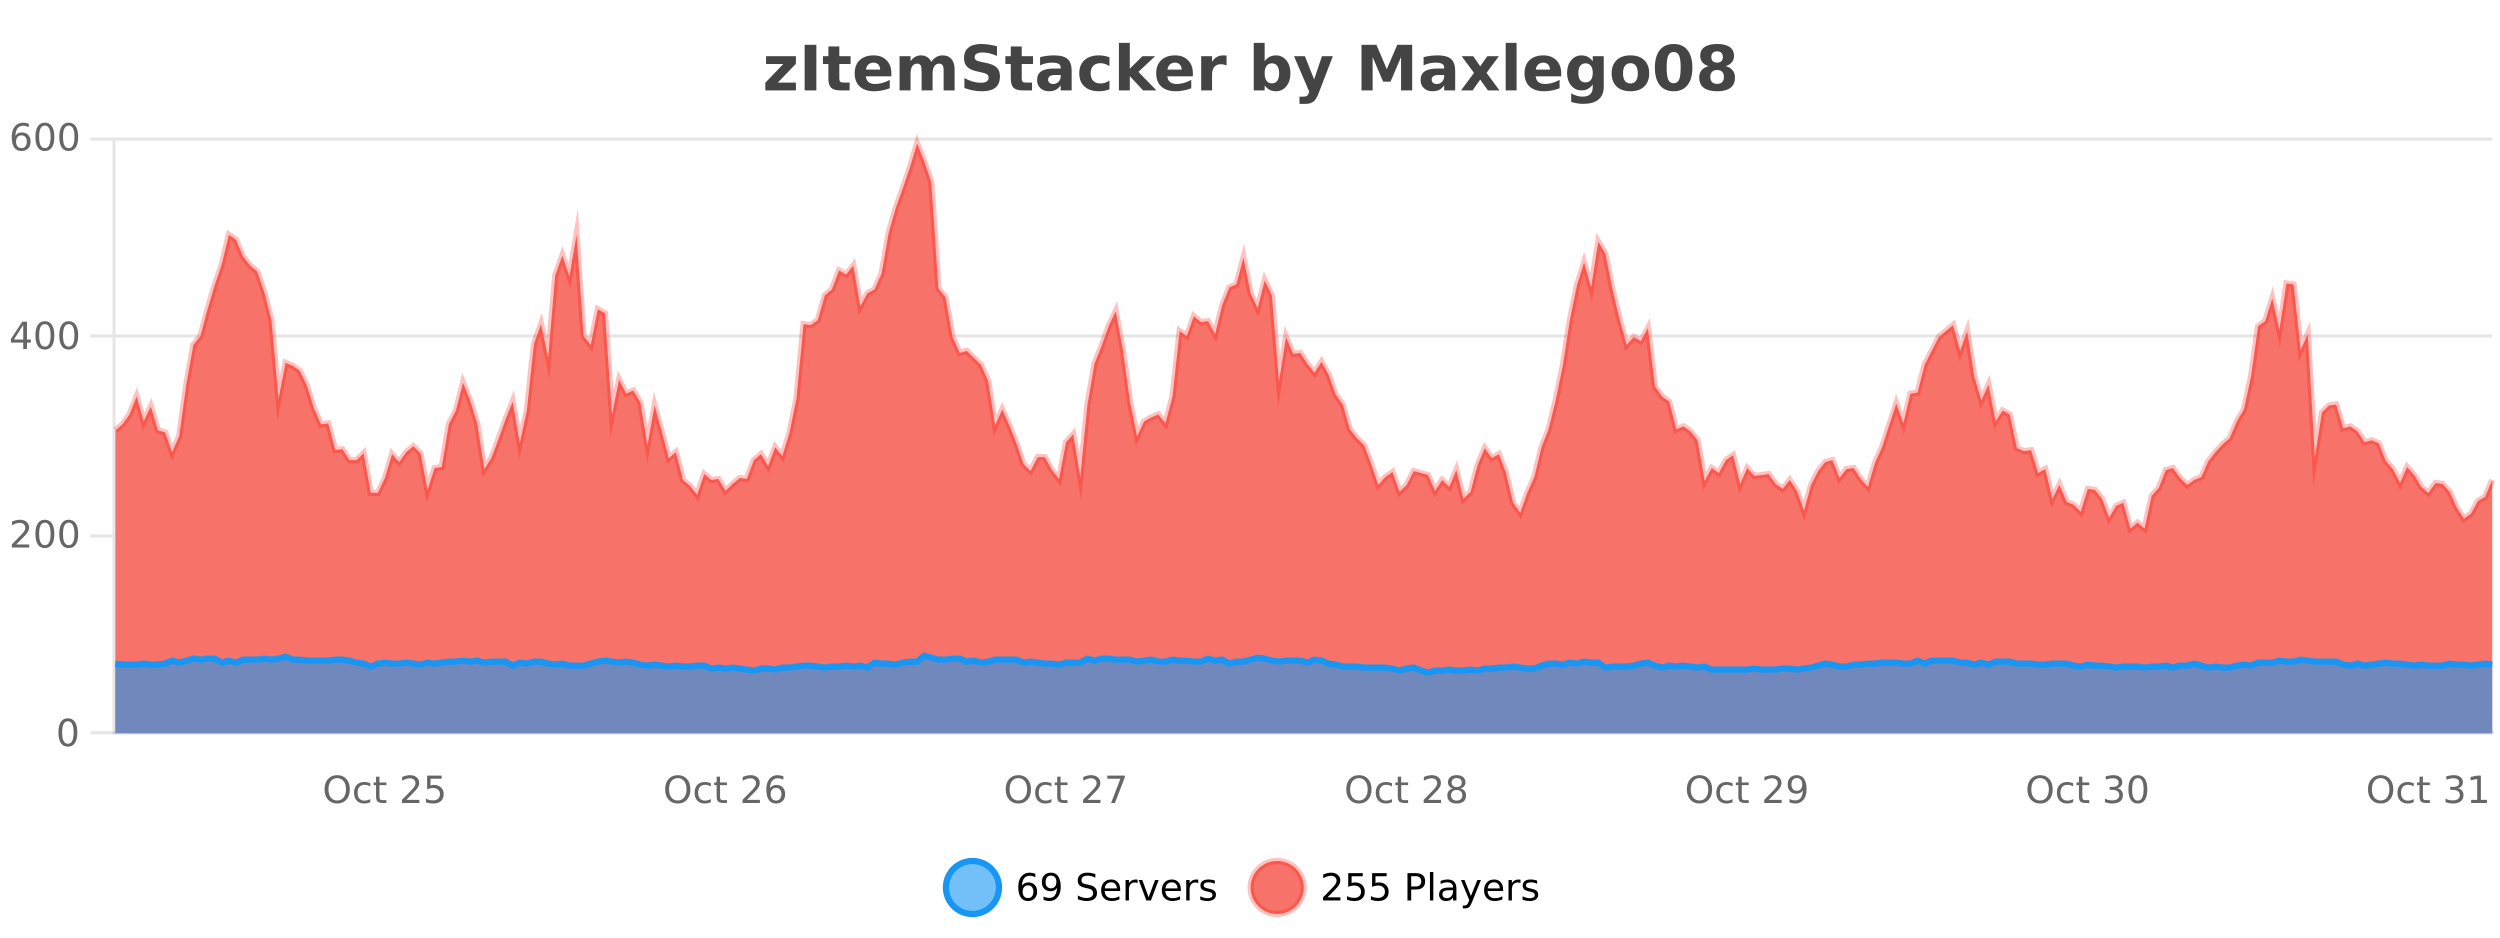
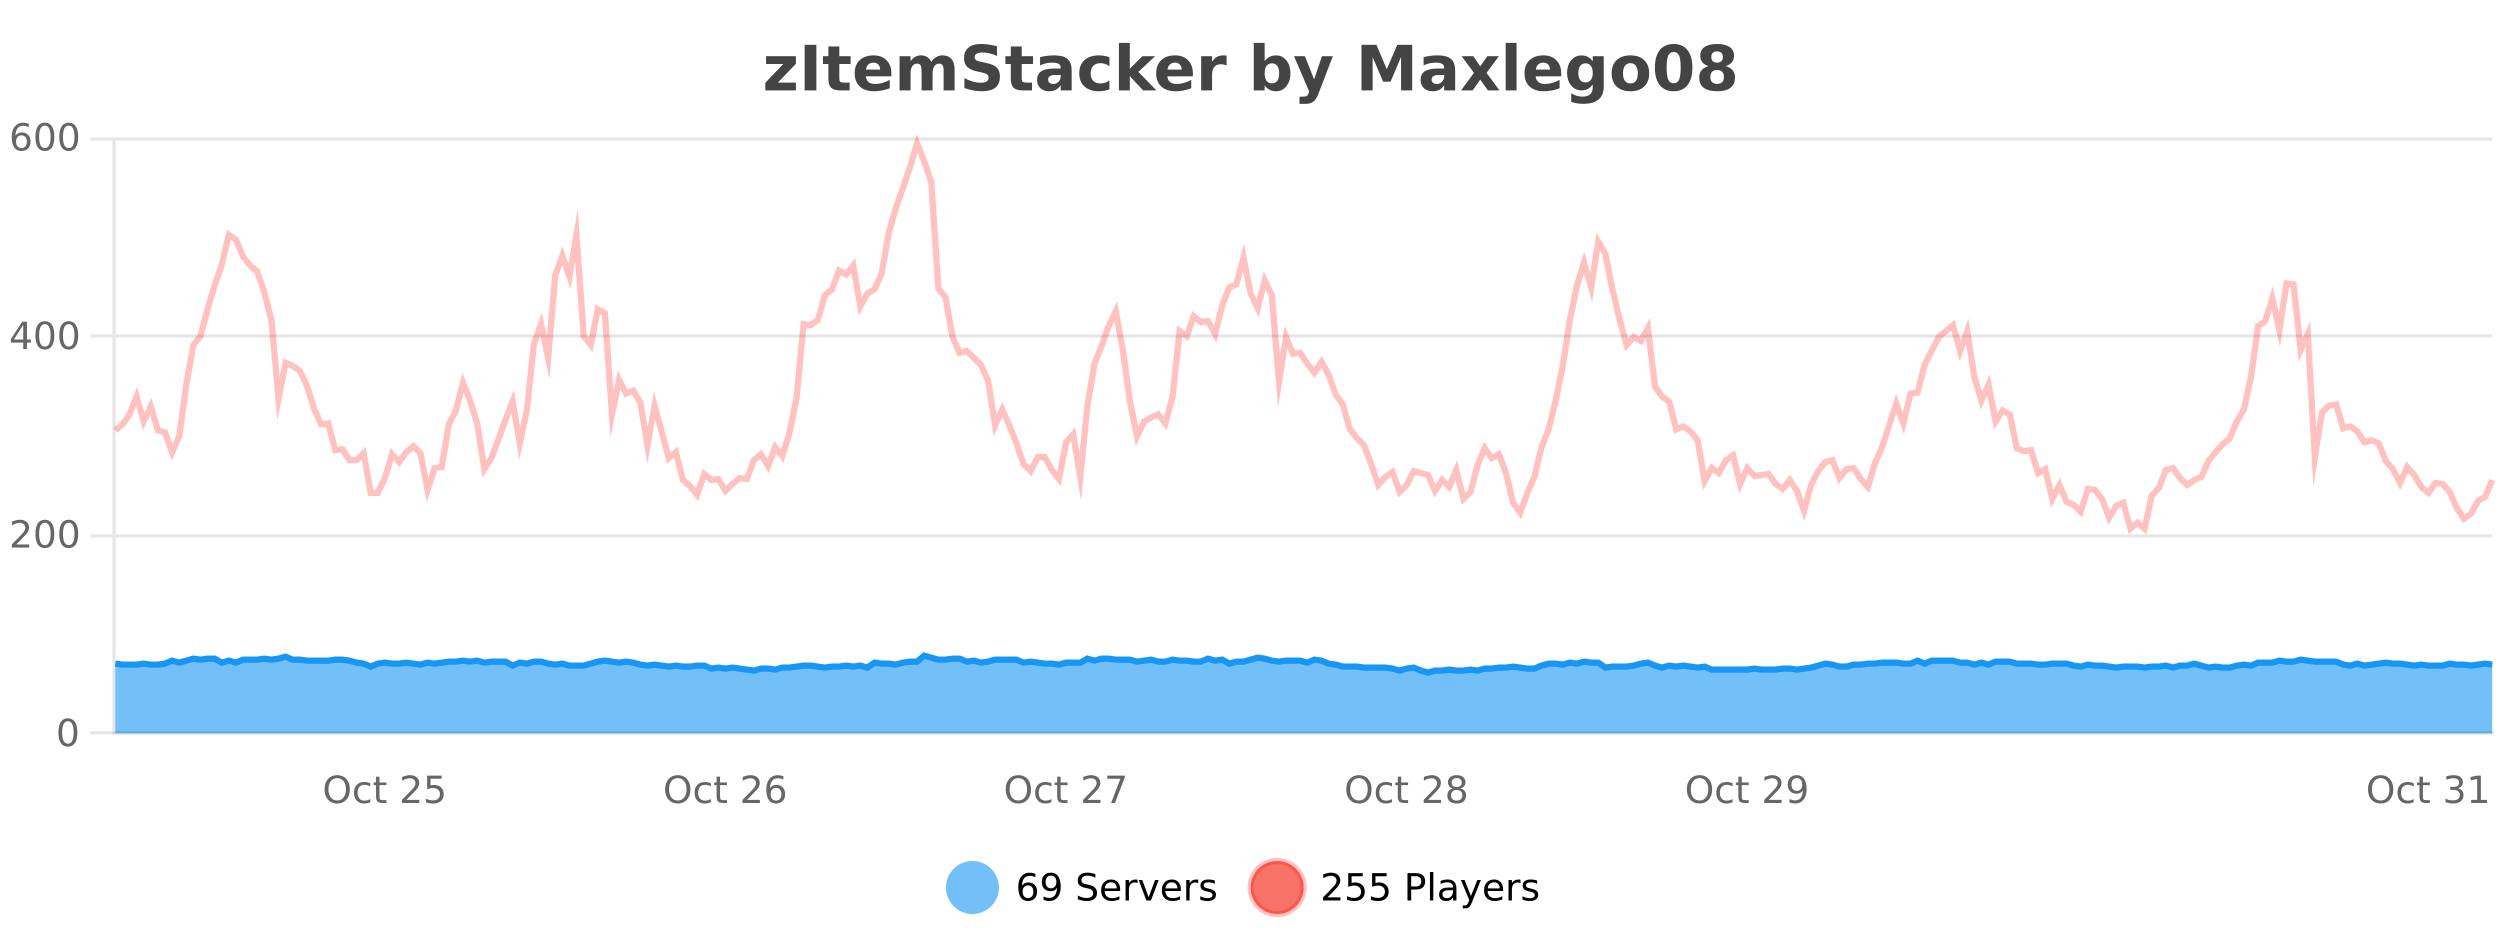
<svg xmlns="http://www.w3.org/2000/svg" width="800pt" height="300pt" viewBox="0 0 800 300" version="1.1">
  <defs>
    <clipPath id="clip1">
      <path d="M 274 263 L 348 263 L 348 300 L 274 300 Z M 274 263 " />
    </clipPath>
    <clipPath id="clip2">
      <path d="M 371 263 L 446 263 L 446 300 L 371 300 Z M 371 263 " />
    </clipPath>
    <clipPath id="clip3">
-       <path d="M 36.906 45 L 797.52 45 L 797.52 234.602 L 36.906 234.602 Z M 36.906 45 " />
-     </clipPath>
+       </clipPath>
    <clipPath id="clip4">
      <path d="M 35.906 43 L 798.52 43 L 798.52 198 L 35.906 198 Z M 35.906 43 " />
    </clipPath>
    <clipPath id="clip5">
      <path d="M 36.906 209 L 797.52 209 L 797.52 234.602 L 36.906 234.602 Z M 36.906 209 " />
    </clipPath>
    <clipPath id="clip6">
      <path d="M 35.906 181 L 798.52 181 L 798.52 235.602 L 35.906 235.602 Z M 35.906 181 " />
    </clipPath>
  </defs>
  <g id="surface2095496">
    <rect x="0" y="0" width="800" height="300" style="fill:rgb(100%,100%,100%);fill-opacity:1;stroke:none;" />
    <path style="fill:none;stroke-width:1;stroke-linecap:butt;stroke-linejoin:miter;stroke:rgb(0%,0%,0%);stroke-opacity:0.098;stroke-miterlimit:10;" d="M 37 234.5 L 797.52 234.5 " />
    <path style="fill:none;stroke-width:1;stroke-linecap:butt;stroke-linejoin:miter;stroke:rgb(0%,0%,0%);stroke-opacity:0.098;stroke-miterlimit:10;" d="M 28.906 234.5 L 36 234.5 " />
    <path style="fill:none;stroke-width:1;stroke-linecap:butt;stroke-linejoin:miter;stroke:rgb(0%,0%,0%);stroke-opacity:0.098;stroke-miterlimit:10;" d="M 37 171.5 L 797.52 171.5 " />
    <path style="fill:none;stroke-width:1;stroke-linecap:butt;stroke-linejoin:miter;stroke:rgb(0%,0%,0%);stroke-opacity:0.098;stroke-miterlimit:10;" d="M 28.906 171.5 L 36 171.5 " />
    <path style="fill:none;stroke-width:1;stroke-linecap:butt;stroke-linejoin:miter;stroke:rgb(0%,0%,0%);stroke-opacity:0.098;stroke-miterlimit:10;" d="M 37 107.5 L 797.52 107.5 " />
    <path style="fill:none;stroke-width:1;stroke-linecap:butt;stroke-linejoin:miter;stroke:rgb(0%,0%,0%);stroke-opacity:0.098;stroke-miterlimit:10;" d="M 28.906 107.5 L 36 107.5 " />
    <path style="fill:none;stroke-width:1;stroke-linecap:butt;stroke-linejoin:miter;stroke:rgb(0%,0%,0%);stroke-opacity:0.098;stroke-miterlimit:10;" d="M 37 44.5 L 797.52 44.5 " />
    <path style="fill:none;stroke-width:1;stroke-linecap:butt;stroke-linejoin:miter;stroke:rgb(0%,0%,0%);stroke-opacity:0.098;stroke-miterlimit:10;" d="M 28.906 44.5 L 36 44.5 " />
    <path style=" stroke:none;fill-rule:nonzero;fill:rgb(9.02%,58.824%,95.294%);fill-opacity:0.6;" d="M 319.672 284 C 319.672 288.688 315.871 292.484 311.188 292.484 C 306.5 292.484 302.699 288.688 302.699 284 C 302.699 279.312 306.5 275.516 311.188 275.516 C 315.871 275.516 319.672 279.312 319.672 284 Z M 319.672 284 " />
    <g clip-path="url(#clip1)" clip-rule="nonzero">
-       <path style="fill:none;stroke-width:2;stroke-linecap:butt;stroke-linejoin:miter;stroke:rgb(9.02%,58.824%,95.294%);stroke-opacity:1;stroke-miterlimit:10;" d="M 319.672 284 C 319.672 288.688 315.871 292.484 311.188 292.484 C 306.5 292.484 302.699 288.688 302.699 284 C 302.699 279.312 306.5 275.516 311.188 275.516 C 315.871 275.516 319.672 279.312 319.672 284 Z M 319.672 284 " />
-     </g>
+       </g>
    <path style=" stroke:none;fill-rule:nonzero;fill:rgb(0%,0%,0%);fill-opacity:1;" d="M 328.969 283.312 C 328.438 283.312 328.016 283.496 327.703 283.859 C 327.391 284.227 327.234 284.719 327.234 285.344 C 327.234 285.98 327.391 286.48 327.703 286.844 C 328.016 287.211 328.438 287.391 328.969 287.391 C 329.5 287.391 329.914 287.211 330.219 286.844 C 330.531 286.48 330.688 285.98 330.688 285.344 C 330.688 284.719 330.531 284.227 330.219 283.859 C 329.914 283.496 329.5 283.312 328.969 283.312 Z M 331.312 279.594 L 331.312 280.672 C 331.008 280.539 330.707 280.434 330.406 280.359 C 330.102 280.289 329.805 280.25 329.516 280.25 C 328.734 280.25 328.133 280.516 327.719 281.047 C 327.312 281.57 327.078 282.359 327.016 283.422 C 327.242 283.09 327.531 282.836 327.875 282.656 C 328.227 282.469 328.613 282.375 329.031 282.375 C 329.906 282.375 330.598 282.641 331.109 283.172 C 331.617 283.703 331.875 284.43 331.875 285.344 C 331.875 286.25 331.609 286.977 331.078 287.516 C 330.547 288.059 329.844 288.328 328.969 288.328 C 327.945 288.328 327.172 287.945 326.641 287.172 C 326.109 286.391 325.844 285.266 325.844 283.797 C 325.844 282.414 326.172 281.309 326.828 280.484 C 327.484 279.664 328.363 279.25 329.469 279.25 C 329.758 279.25 330.055 279.281 330.359 279.344 C 330.66 279.398 330.977 279.48 331.312 279.594 Z M 333.949 287.969 L 333.949 286.891 C 334.25 287.039 334.551 287.148 334.855 287.219 C 335.156 287.293 335.457 287.328 335.762 287.328 C 336.543 287.328 337.137 287.07 337.543 286.547 C 337.957 286.016 338.191 285.215 338.246 284.141 C 338.027 284.484 337.738 284.746 337.387 284.922 C 337.043 285.102 336.656 285.188 336.23 285.188 C 335.355 285.188 334.66 284.93 334.152 284.406 C 333.641 283.875 333.387 283.148 333.387 282.219 C 333.387 281.324 333.652 280.605 334.184 280.062 C 334.715 279.523 335.422 279.25 336.309 279.25 C 337.316 279.25 338.09 279.641 338.621 280.422 C 339.16 281.195 339.434 282.32 339.434 283.797 C 339.434 285.172 339.105 286.273 338.449 287.094 C 337.793 287.918 336.91 288.328 335.809 288.328 C 335.504 288.328 335.203 288.297 334.902 288.234 C 334.598 288.18 334.281 288.094 333.949 287.969 Z M 336.309 284.266 C 336.84 284.266 337.262 284.086 337.574 283.719 C 337.887 283.355 338.043 282.855 338.043 282.219 C 338.043 281.594 337.887 281.102 337.574 280.734 C 337.262 280.371 336.84 280.188 336.309 280.188 C 335.777 280.188 335.355 280.371 335.043 280.734 C 334.738 281.102 334.59 281.594 334.59 282.219 C 334.59 282.855 334.738 283.355 335.043 283.719 C 335.355 284.086 335.777 284.266 336.309 284.266 Z M 350.508 279.688 L 350.508 280.844 C 350.059 280.637 349.633 280.48 349.227 280.375 C 348.828 280.262 348.449 280.203 348.086 280.203 C 347.438 280.203 346.938 280.328 346.586 280.578 C 346.242 280.828 346.07 281.188 346.07 281.656 C 346.07 282.043 346.184 282.336 346.414 282.531 C 346.641 282.73 347.086 282.887 347.742 283 L 348.445 283.156 C 349.328 283.324 349.98 283.621 350.398 284.047 C 350.824 284.465 351.039 285.027 351.039 285.734 C 351.039 286.59 350.75 287.234 350.18 287.672 C 349.617 288.109 348.781 288.328 347.68 288.328 C 347.273 288.328 346.836 288.281 346.367 288.188 C 345.898 288.094 345.414 287.953 344.914 287.766 L 344.914 286.547 C 345.391 286.82 345.859 287.023 346.32 287.156 C 346.789 287.293 347.242 287.359 347.68 287.359 C 348.355 287.359 348.875 287.23 349.242 286.969 C 349.617 286.699 349.805 286.32 349.805 285.828 C 349.805 285.402 349.668 285.07 349.398 284.828 C 349.137 284.578 348.703 284.398 348.102 284.281 L 347.383 284.141 C 346.496 283.965 345.855 283.688 345.461 283.312 C 345.074 282.938 344.883 282.418 344.883 281.75 C 344.883 280.969 345.152 280.359 345.695 279.922 C 346.234 279.477 346.984 279.25 347.945 279.25 C 348.359 279.25 348.777 279.289 349.195 279.359 C 349.621 279.434 350.059 279.543 350.508 279.688 Z M 358.453 284.609 L 358.453 285.125 L 353.484 285.125 C 353.535 285.875 353.758 286.445 354.156 286.828 C 354.562 287.215 355.117 287.406 355.828 287.406 C 356.242 287.406 356.645 287.359 357.031 287.266 C 357.426 287.164 357.816 287.008 358.203 286.797 L 358.203 287.828 C 357.805 287.984 357.406 288.105 357 288.188 C 356.594 288.281 356.18 288.328 355.766 288.328 C 354.723 288.328 353.895 288.027 353.281 287.422 C 352.664 286.809 352.359 285.98 352.359 284.938 C 352.359 283.867 352.648 283.016 353.234 282.391 C 353.816 281.758 354.598 281.438 355.578 281.438 C 356.461 281.438 357.16 281.727 357.672 282.297 C 358.191 282.859 358.453 283.633 358.453 284.609 Z M 357.375 284.281 C 357.363 283.699 357.195 283.23 356.875 282.875 C 356.551 282.523 356.125 282.344 355.594 282.344 C 354.988 282.344 354.504 282.516 354.141 282.859 C 353.785 283.203 353.582 283.684 353.531 284.297 Z M 364.023 282.594 C 363.898 282.531 363.762 282.484 363.617 282.453 C 363.48 282.414 363.324 282.391 363.148 282.391 C 362.543 282.391 362.074 282.59 361.742 282.984 C 361.418 283.383 361.258 283.953 361.258 284.703 L 361.258 288.156 L 360.18 288.156 L 360.18 281.594 L 361.258 281.594 L 361.258 282.609 C 361.484 282.215 361.781 281.922 362.148 281.734 C 362.512 281.539 362.953 281.438 363.477 281.438 C 363.547 281.438 363.625 281.445 363.711 281.453 C 363.805 281.465 363.902 281.48 364.008 281.5 Z M 364.379 281.594 L 365.52 281.594 L 367.566 287.094 L 369.629 281.594 L 370.77 281.594 L 368.301 288.156 L 366.832 288.156 Z M 377.871 284.609 L 377.871 285.125 L 372.902 285.125 C 372.953 285.875 373.176 286.445 373.574 286.828 C 373.98 287.215 374.535 287.406 375.246 287.406 C 375.66 287.406 376.062 287.359 376.449 287.266 C 376.844 287.164 377.234 287.008 377.621 286.797 L 377.621 287.828 C 377.223 287.984 376.824 288.105 376.418 288.188 C 376.012 288.281 375.598 288.328 375.184 288.328 C 374.141 288.328 373.312 288.027 372.699 287.422 C 372.082 286.809 371.777 285.98 371.777 284.938 C 371.777 283.867 372.066 283.016 372.652 282.391 C 373.234 281.758 374.016 281.438 374.996 281.438 C 375.879 281.438 376.578 281.727 377.09 282.297 C 377.609 282.859 377.871 283.633 377.871 284.609 Z M 376.793 284.281 C 376.781 283.699 376.613 283.23 376.293 282.875 C 375.969 282.523 375.543 282.344 375.012 282.344 C 374.406 282.344 373.922 282.516 373.559 282.859 C 373.203 283.203 373 283.684 372.949 284.297 Z M 383.441 282.594 C 383.316 282.531 383.18 282.484 383.035 282.453 C 382.898 282.414 382.742 282.391 382.566 282.391 C 381.961 282.391 381.492 282.59 381.16 282.984 C 380.836 283.383 380.676 283.953 380.676 284.703 L 380.676 288.156 L 379.598 288.156 L 379.598 281.594 L 380.676 281.594 L 380.676 282.609 C 380.902 282.215 381.199 281.922 381.566 281.734 C 381.93 281.539 382.371 281.438 382.895 281.438 C 382.965 281.438 383.043 281.445 383.129 281.453 C 383.223 281.465 383.32 281.48 383.426 281.5 Z M 388.75 281.781 L 388.75 282.812 C 388.445 282.656 388.129 282.543 387.797 282.469 C 387.473 282.387 387.133 282.344 386.781 282.344 C 386.25 282.344 385.848 282.43 385.578 282.594 C 385.305 282.75 385.172 282.996 385.172 283.328 C 385.172 283.578 385.266 283.777 385.453 283.922 C 385.648 284.059 386.039 284.188 386.625 284.312 L 386.984 284.406 C 387.754 284.562 388.301 284.793 388.625 285.094 C 388.945 285.398 389.109 285.812 389.109 286.344 C 389.109 286.961 388.863 287.445 388.375 287.797 C 387.895 288.152 387.234 288.328 386.391 288.328 C 386.035 288.328 385.664 288.289 385.281 288.219 C 384.906 288.156 384.508 288.059 384.094 287.922 L 384.094 286.797 C 384.488 287.008 384.879 287.164 385.266 287.266 C 385.648 287.371 386.035 287.422 386.422 287.422 C 386.922 287.422 387.305 287.34 387.578 287.172 C 387.859 286.996 388 286.746 388 286.422 C 388 286.133 387.898 285.906 387.703 285.75 C 387.504 285.594 387.07 285.445 386.406 285.297 L 386.031 285.219 C 385.363 285.074 384.879 284.855 384.578 284.562 C 384.285 284.273 384.141 283.875 384.141 283.375 C 384.141 282.75 384.359 282.273 384.797 281.938 C 385.234 281.605 385.852 281.438 386.656 281.438 C 387.051 281.438 387.426 281.469 387.781 281.531 C 388.133 281.586 388.457 281.668 388.75 281.781 Z M 321.188 277.016 " />
-     <path style=" stroke:none;fill-rule:nonzero;fill:rgb(96.863%,44.706%,40.784%);fill-opacity:1;" d="M 417.172 284 C 417.172 288.688 413.375 292.484 408.688 292.484 C 404 292.484 400.203 288.688 400.203 284 C 400.203 279.312 404 275.516 408.688 275.516 C 413.375 275.516 417.172 279.312 417.172 284 Z M 417.172 284 " />
+     <path style=" stroke:none;fill-rule:nonzero;fill:rgb(96.863%,44.706%,40.784%);fill-opacity:1;" d="M 417.172 284 C 417.172 288.688 413.375 292.484 408.688 292.484 C 404 292.484 400.203 288.688 400.203 284 C 400.203 279.312 404 275.516 408.688 275.516 C 413.375 275.516 417.172 279.312 417.172 284 M 417.172 284 " />
    <g clip-path="url(#clip2)" clip-rule="nonzero">
      <path style="fill:none;stroke-width:2;stroke-linecap:butt;stroke-linejoin:miter;stroke:rgb(100%,4.706%,0%);stroke-opacity:0.247;stroke-miterlimit:10;" d="M 417.172 284 C 417.172 288.688 413.375 292.484 408.688 292.484 C 404 292.484 400.203 288.688 400.203 284 C 400.203 279.312 404 275.516 408.688 275.516 C 413.375 275.516 417.172 279.312 417.172 284 Z M 417.172 284 " />
    </g>
    <path style=" stroke:none;fill-rule:nonzero;fill:rgb(0%,0%,0%);fill-opacity:1;" d="M 424.797 287.156 L 428.938 287.156 L 428.938 288.156 L 423.375 288.156 L 423.375 287.156 C 423.82 286.699 424.43 286.078 425.203 285.297 C 425.984 284.508 426.473 283.996 426.672 283.766 C 427.055 283.352 427.32 282.996 427.469 282.703 C 427.625 282.402 427.703 282.109 427.703 281.828 C 427.703 281.359 427.535 280.98 427.203 280.688 C 426.879 280.398 426.457 280.25 425.938 280.25 C 425.562 280.25 425.164 280.312 424.75 280.438 C 424.344 280.562 423.906 280.762 423.438 281.031 L 423.438 279.828 C 423.914 279.641 424.359 279.5 424.766 279.406 C 425.18 279.305 425.562 279.25 425.906 279.25 C 426.812 279.25 427.535 279.48 428.078 279.938 C 428.617 280.387 428.891 280.992 428.891 281.75 C 428.891 282.105 428.82 282.445 428.688 282.766 C 428.551 283.09 428.305 283.469 427.953 283.906 C 427.848 284.023 427.535 284.352 427.016 284.891 C 426.492 285.434 425.754 286.188 424.797 287.156 Z M 431.434 279.406 L 436.074 279.406 L 436.074 280.406 L 432.512 280.406 L 432.512 282.547 C 432.688 282.484 432.859 282.445 433.027 282.422 C 433.203 282.391 433.375 282.375 433.543 282.375 C 434.52 282.375 435.297 282.648 435.871 283.188 C 436.441 283.719 436.73 284.438 436.73 285.344 C 436.73 286.293 436.434 287.027 435.84 287.547 C 435.254 288.07 434.434 288.328 433.371 288.328 C 432.996 288.328 432.613 288.297 432.23 288.234 C 431.855 288.172 431.465 288.078 431.059 287.953 L 431.059 286.766 C 431.41 286.953 431.777 287.094 432.152 287.188 C 432.527 287.281 432.922 287.328 433.34 287.328 C 434.016 287.328 434.551 287.152 434.949 286.797 C 435.344 286.445 435.543 285.961 435.543 285.344 C 435.543 284.742 435.344 284.262 434.949 283.906 C 434.551 283.555 434.016 283.375 433.34 283.375 C 433.027 283.375 432.707 283.414 432.387 283.484 C 432.074 283.547 431.754 283.652 431.434 283.797 Z M 439.07 279.406 L 443.711 279.406 L 443.711 280.406 L 440.148 280.406 L 440.148 282.547 C 440.324 282.484 440.496 282.445 440.664 282.422 C 440.84 282.391 441.012 282.375 441.18 282.375 C 442.156 282.375 442.934 282.648 443.508 283.188 C 444.078 283.719 444.367 284.438 444.367 285.344 C 444.367 286.293 444.07 287.027 443.477 287.547 C 442.891 288.07 442.07 288.328 441.008 288.328 C 440.633 288.328 440.25 288.297 439.867 288.234 C 439.492 288.172 439.102 288.078 438.695 287.953 L 438.695 286.766 C 439.047 286.953 439.414 287.094 439.789 287.188 C 440.164 287.281 440.559 287.328 440.977 287.328 C 441.652 287.328 442.188 287.152 442.586 286.797 C 442.98 286.445 443.18 285.961 443.18 285.344 C 443.18 284.742 442.98 284.262 442.586 283.906 C 442.188 283.555 441.652 283.375 440.977 283.375 C 440.664 283.375 440.344 283.414 440.023 283.484 C 439.711 283.547 439.391 283.652 439.07 283.797 Z M 451.578 280.375 L 451.578 283.672 L 453.062 283.672 C 453.613 283.672 454.039 283.531 454.344 283.25 C 454.645 282.961 454.797 282.547 454.797 282.016 C 454.797 281.496 454.645 281.094 454.344 280.812 C 454.039 280.523 453.613 280.375 453.062 280.375 Z M 450.391 279.406 L 453.062 279.406 C 454.051 279.406 454.797 279.633 455.297 280.078 C 455.797 280.516 456.047 281.164 456.047 282.016 C 456.047 282.883 455.797 283.539 455.297 283.984 C 454.797 284.422 454.051 284.641 453.062 284.641 L 451.578 284.641 L 451.578 288.156 L 450.391 288.156 Z M 457.582 279.031 L 458.66 279.031 L 458.66 288.156 L 457.582 288.156 Z M 463.898 284.859 C 463.031 284.859 462.43 284.961 462.086 285.156 C 461.75 285.355 461.586 285.695 461.586 286.172 C 461.586 286.559 461.711 286.867 461.961 287.094 C 462.219 287.312 462.562 287.422 462.992 287.422 C 463.594 287.422 464.074 287.215 464.43 286.797 C 464.793 286.371 464.977 285.805 464.977 285.094 L 464.977 284.859 Z M 466.055 284.406 L 466.055 288.156 L 464.977 288.156 L 464.977 287.156 C 464.727 287.555 464.418 287.852 464.055 288.047 C 463.688 288.234 463.242 288.328 462.711 288.328 C 462.031 288.328 461.496 288.141 461.102 287.766 C 460.703 287.383 460.508 286.875 460.508 286.25 C 460.508 285.512 460.75 284.953 461.242 284.578 C 461.742 284.203 462.48 284.016 463.461 284.016 L 464.977 284.016 L 464.977 283.906 C 464.977 283.406 464.809 283.023 464.477 282.75 C 464.152 282.48 463.699 282.344 463.117 282.344 C 462.742 282.344 462.371 282.391 462.008 282.484 C 461.652 282.578 461.312 282.715 460.992 282.891 L 460.992 281.891 C 461.387 281.734 461.766 281.621 462.133 281.547 C 462.508 281.477 462.871 281.438 463.227 281.438 C 464.172 281.438 464.883 281.684 465.352 282.172 C 465.82 282.664 466.055 283.406 466.055 284.406 Z M 471.004 288.766 C 470.699 289.547 470.402 290.055 470.113 290.297 C 469.82 290.535 469.434 290.656 468.957 290.656 L 468.098 290.656 L 468.098 289.75 L 468.723 289.75 C 469.023 289.75 469.254 289.676 469.41 289.531 C 469.574 289.395 469.758 289.066 469.957 288.547 L 470.16 288.047 L 467.504 281.594 L 468.645 281.594 L 470.691 286.719 L 472.754 281.594 L 473.895 281.594 Z M 480.996 284.609 L 480.996 285.125 L 476.027 285.125 C 476.078 285.875 476.301 286.445 476.699 286.828 C 477.105 287.215 477.66 287.406 478.371 287.406 C 478.785 287.406 479.188 287.359 479.574 287.266 C 479.969 287.164 480.359 287.008 480.746 286.797 L 480.746 287.828 C 480.348 287.984 479.949 288.105 479.543 288.188 C 479.137 288.281 478.723 288.328 478.309 288.328 C 477.266 288.328 476.438 288.027 475.824 287.422 C 475.207 286.809 474.902 285.98 474.902 284.938 C 474.902 283.867 475.191 283.016 475.777 282.391 C 476.359 281.758 477.141 281.438 478.121 281.438 C 479.004 281.438 479.703 281.727 480.215 282.297 C 480.734 282.859 480.996 283.633 480.996 284.609 Z M 479.918 284.281 C 479.906 283.699 479.738 283.23 479.418 282.875 C 479.094 282.523 478.668 282.344 478.137 282.344 C 477.531 282.344 477.047 282.516 476.684 282.859 C 476.328 283.203 476.125 283.684 476.074 284.297 Z M 486.566 282.594 C 486.441 282.531 486.305 282.484 486.16 282.453 C 486.023 282.414 485.867 282.391 485.691 282.391 C 485.086 282.391 484.617 282.59 484.285 282.984 C 483.961 283.383 483.801 283.953 483.801 284.703 L 483.801 288.156 L 482.723 288.156 L 482.723 281.594 L 483.801 281.594 L 483.801 282.609 C 484.027 282.215 484.324 281.922 484.691 281.734 C 485.055 281.539 485.496 281.438 486.02 281.438 C 486.09 281.438 486.168 281.445 486.254 281.453 C 486.348 281.465 486.445 281.48 486.551 281.5 Z M 491.875 281.781 L 491.875 282.812 C 491.57 282.656 491.254 282.543 490.922 282.469 C 490.598 282.387 490.258 282.344 489.906 282.344 C 489.375 282.344 488.973 282.43 488.703 282.594 C 488.43 282.75 488.297 282.996 488.297 283.328 C 488.297 283.578 488.391 283.777 488.578 283.922 C 488.773 284.059 489.164 284.188 489.75 284.312 L 490.109 284.406 C 490.879 284.562 491.426 284.793 491.75 285.094 C 492.07 285.398 492.234 285.812 492.234 286.344 C 492.234 286.961 491.988 287.445 491.5 287.797 C 491.02 288.152 490.359 288.328 489.516 288.328 C 489.16 288.328 488.789 288.289 488.406 288.219 C 488.031 288.156 487.633 288.059 487.219 287.922 L 487.219 286.797 C 487.613 287.008 488.004 287.164 488.391 287.266 C 488.773 287.371 489.16 287.422 489.547 287.422 C 490.047 287.422 490.43 287.34 490.703 287.172 C 490.984 286.996 491.125 286.746 491.125 286.422 C 491.125 286.133 491.023 285.906 490.828 285.75 C 490.629 285.594 490.195 285.445 489.531 285.297 L 489.156 285.219 C 488.488 285.074 488.004 284.855 487.703 284.562 C 487.41 284.273 487.266 283.875 487.266 283.375 C 487.266 282.75 487.484 282.273 487.922 281.938 C 488.359 281.605 488.977 281.438 489.781 281.438 C 490.176 281.438 490.551 281.469 490.906 281.531 C 491.258 281.586 491.582 281.668 491.875 281.781 Z M 418.688 277.016 " />
    <path style=" stroke:none;fill-rule:nonzero;fill:rgb(26.667%,26.667%,26.667%);fill-opacity:1;" d="M 245.141 17.984 L 254.688 17.984 L 254.688 20.422 L 248.922 26.422 L 254.688 26.422 L 254.688 28.922 L 244.906 28.922 L 244.906 26.484 L 250.656 20.484 L 245.141 20.484 Z M 257.484 14.344 L 261.234 14.344 L 261.234 28.922 L 257.484 28.922 Z M 268.582 14.875 L 268.582 17.984 L 272.191 17.984 L 272.191 20.484 L 268.582 20.484 L 268.582 25.125 C 268.582 25.637 268.68 25.98 268.879 26.156 C 269.086 26.336 269.488 26.422 270.082 26.422 L 271.879 26.422 L 271.879 28.922 L 268.879 28.922 C 267.504 28.922 266.523 28.637 265.941 28.062 C 265.367 27.48 265.082 26.5 265.082 25.125 L 265.082 20.484 L 263.348 20.484 L 263.348 17.984 L 265.082 17.984 L 265.082 14.875 Z M 285.234 23.422 L 285.234 24.422 L 277.062 24.422 C 277.145 25.246 277.441 25.859 277.953 26.266 C 278.461 26.672 279.172 26.875 280.078 26.875 C 280.816 26.875 281.57 26.766 282.344 26.547 C 283.113 26.328 283.906 26 284.719 25.562 L 284.719 28.25 C 283.895 28.562 283.066 28.797 282.234 28.953 C 281.41 29.117 280.586 29.203 279.766 29.203 C 277.785 29.203 276.242 28.703 275.141 27.703 C 274.047 26.695 273.5 25.281 273.5 23.469 C 273.5 21.68 274.035 20.273 275.109 19.25 C 276.191 18.23 277.676 17.719 279.562 17.719 C 281.281 17.719 282.656 18.242 283.688 19.281 C 284.719 20.312 285.234 21.695 285.234 23.422 Z M 281.641 22.266 C 281.641 21.602 281.445 21.062 281.062 20.656 C 280.676 20.25 280.172 20.047 279.547 20.047 C 278.867 20.047 278.316 20.242 277.891 20.625 C 277.473 21 277.211 21.547 277.109 22.266 Z M 298.02 19.797 C 298.465 19.121 298.992 18.605 299.598 18.25 C 300.211 17.898 300.883 17.719 301.613 17.719 C 302.863 17.719 303.816 18.109 304.473 18.891 C 305.137 19.664 305.473 20.789 305.473 22.266 L 305.473 28.922 L 301.957 28.922 L 301.957 23.219 C 301.957 23.137 301.957 23.047 301.957 22.953 C 301.965 22.859 301.973 22.73 301.973 22.562 C 301.973 21.793 301.855 21.234 301.629 20.891 C 301.398 20.539 301.027 20.359 300.52 20.359 C 299.863 20.359 299.352 20.637 298.988 21.188 C 298.621 21.73 298.434 22.516 298.426 23.547 L 298.426 28.922 L 294.91 28.922 L 294.91 23.219 C 294.91 22.012 294.805 21.234 294.598 20.891 C 294.387 20.539 294.02 20.359 293.488 20.359 C 292.809 20.359 292.289 20.637 291.926 21.188 C 291.559 21.73 291.379 22.516 291.379 23.547 L 291.379 28.922 L 287.863 28.922 L 287.863 17.984 L 291.379 17.984 L 291.379 19.578 C 291.816 18.965 292.309 18.5 292.863 18.188 C 293.414 17.875 294.027 17.719 294.707 17.719 C 295.457 17.719 296.121 17.902 296.707 18.266 C 297.289 18.633 297.727 19.141 298.02 19.797 Z M 319.031 14.797 L 319.031 17.891 C 318.227 17.527 317.445 17.258 316.688 17.078 C 315.926 16.891 315.207 16.797 314.531 16.797 C 313.633 16.797 312.969 16.922 312.531 17.172 C 312.102 17.422 311.891 17.809 311.891 18.328 C 311.891 18.715 312.035 19.016 312.328 19.234 C 312.617 19.453 313.145 19.641 313.906 19.797 L 315.5 20.125 C 317.125 20.449 318.273 20.945 318.953 21.609 C 319.641 22.277 319.984 23.219 319.984 24.438 C 319.984 26.043 319.504 27.242 318.547 28.031 C 317.598 28.812 316.145 29.203 314.188 29.203 C 313.258 29.203 312.328 29.113 311.391 28.938 C 310.461 28.762 309.535 28.5 308.609 28.156 L 308.609 24.984 C 309.535 25.484 310.43 25.859 311.297 26.109 C 312.172 26.359 313.016 26.484 313.828 26.484 C 314.648 26.484 315.273 26.352 315.703 26.078 C 316.141 25.797 316.359 25.402 316.359 24.891 C 316.359 24.445 316.207 24.094 315.906 23.844 C 315.613 23.594 315.023 23.371 314.141 23.172 L 312.688 22.859 C 311.227 22.547 310.16 22.055 309.484 21.375 C 308.816 20.688 308.484 19.762 308.484 18.594 C 308.484 17.148 308.953 16.031 309.891 15.25 C 310.828 14.469 312.176 14.078 313.938 14.078 C 314.738 14.078 315.562 14.141 316.406 14.266 C 317.25 14.383 318.125 14.559 319.031 14.797 Z M 326.953 14.875 L 326.953 17.984 L 330.562 17.984 L 330.562 20.484 L 326.953 20.484 L 326.953 25.125 C 326.953 25.637 327.051 25.98 327.25 26.156 C 327.457 26.336 327.859 26.422 328.453 26.422 L 330.25 26.422 L 330.25 28.922 L 327.25 28.922 C 325.875 28.922 324.895 28.637 324.312 28.062 C 323.738 27.48 323.453 26.5 323.453 25.125 L 323.453 20.484 L 321.719 20.484 L 321.719 17.984 L 323.453 17.984 L 323.453 14.875 Z M 337.59 24 C 336.859 24 336.312 24.125 335.949 24.375 C 335.582 24.617 335.402 24.98 335.402 25.469 C 335.402 25.906 335.547 26.25 335.84 26.5 C 336.141 26.75 336.551 26.875 337.074 26.875 C 337.73 26.875 338.281 26.641 338.73 26.172 C 339.188 25.703 339.418 25.117 339.418 24.406 L 339.418 24 Z M 342.934 22.688 L 342.934 28.922 L 339.418 28.922 L 339.418 27.297 C 338.949 27.965 338.418 28.449 337.824 28.75 C 337.238 29.051 336.527 29.203 335.684 29.203 C 334.559 29.203 333.641 28.875 332.934 28.219 C 332.223 27.555 331.871 26.695 331.871 25.641 C 331.871 24.359 332.309 23.422 333.184 22.828 C 334.066 22.227 335.457 21.922 337.355 21.922 L 339.418 21.922 L 339.418 21.641 C 339.418 21.09 339.199 20.688 338.762 20.438 C 338.324 20.18 337.641 20.047 336.715 20.047 C 335.965 20.047 335.266 20.125 334.621 20.281 C 333.973 20.43 333.375 20.648 332.824 20.938 L 332.824 18.281 C 333.574 18.094 334.324 17.953 335.074 17.859 C 335.832 17.766 336.594 17.719 337.355 17.719 C 339.324 17.719 340.746 18.109 341.621 18.891 C 342.496 19.664 342.934 20.93 342.934 22.688 Z M 355.023 18.328 L 355.023 21.172 C 354.555 20.852 354.078 20.609 353.602 20.453 C 353.121 20.297 352.621 20.219 352.102 20.219 C 351.133 20.219 350.371 20.508 349.82 21.078 C 349.277 21.641 349.008 22.438 349.008 23.469 C 349.008 24.492 349.277 25.289 349.82 25.859 C 350.371 26.422 351.133 26.703 352.102 26.703 C 352.652 26.703 353.172 26.625 353.664 26.469 C 354.152 26.305 354.605 26.059 355.023 25.734 L 355.023 28.594 C 354.48 28.805 353.93 28.953 353.367 29.047 C 352.805 29.148 352.234 29.203 351.664 29.203 C 349.695 29.203 348.152 28.699 347.039 27.688 C 345.922 26.68 345.367 25.273 345.367 23.469 C 345.367 21.656 345.922 20.246 347.039 19.234 C 348.152 18.227 349.695 17.719 351.664 17.719 C 352.234 17.719 352.797 17.773 353.352 17.875 C 353.914 17.969 354.469 18.121 355.023 18.328 Z M 358.051 13.719 L 361.535 13.719 L 361.535 22 L 365.566 17.984 L 369.629 17.984 L 364.285 23 L 370.051 28.922 L 365.801 28.922 L 361.535 24.359 L 361.535 28.922 L 358.051 28.922 Z M 381.719 23.422 L 381.719 24.422 L 373.547 24.422 C 373.629 25.246 373.926 25.859 374.438 26.266 C 374.945 26.672 375.656 26.875 376.562 26.875 C 377.301 26.875 378.055 26.766 378.828 26.547 C 379.598 26.328 380.391 26 381.203 25.562 L 381.203 28.25 C 380.379 28.562 379.551 28.797 378.719 28.953 C 377.895 29.117 377.07 29.203 376.25 29.203 C 374.27 29.203 372.727 28.703 371.625 27.703 C 370.531 26.695 369.984 25.281 369.984 23.469 C 369.984 21.68 370.52 20.273 371.594 19.25 C 372.676 18.23 374.16 17.719 376.047 17.719 C 377.766 17.719 379.141 18.242 380.172 19.281 C 381.203 20.312 381.719 21.695 381.719 23.422 Z M 378.125 22.266 C 378.125 21.602 377.93 21.062 377.547 20.656 C 377.16 20.25 376.656 20.047 376.031 20.047 C 375.352 20.047 374.801 20.242 374.375 20.625 C 373.957 21 373.695 21.547 373.594 22.266 Z M 392.504 20.969 C 392.191 20.824 391.883 20.719 391.582 20.656 C 391.277 20.586 390.977 20.547 390.676 20.547 C 389.77 20.547 389.07 20.836 388.582 21.406 C 388.102 21.98 387.863 22.805 387.863 23.875 L 387.863 28.922 L 384.379 28.922 L 384.379 17.984 L 387.863 17.984 L 387.863 19.781 C 388.309 19.062 388.824 18.543 389.41 18.219 C 389.992 17.887 390.691 17.719 391.504 17.719 C 391.629 17.719 391.758 17.727 391.895 17.734 C 392.027 17.746 392.227 17.766 392.488 17.797 Z M 407.016 26.672 C 407.766 26.672 408.336 26.402 408.734 25.859 C 409.129 25.309 409.328 24.512 409.328 23.469 C 409.328 22.43 409.129 21.637 408.734 21.094 C 408.336 20.543 407.766 20.266 407.016 20.266 C 406.266 20.266 405.688 20.543 405.281 21.094 C 404.883 21.637 404.688 22.43 404.688 23.469 C 404.688 24.5 404.883 25.293 405.281 25.844 C 405.688 26.398 406.266 26.672 407.016 26.672 Z M 404.688 19.578 C 405.176 18.945 405.711 18.477 406.297 18.172 C 406.879 17.871 407.551 17.719 408.312 17.719 C 409.664 17.719 410.773 18.258 411.641 19.328 C 412.504 20.402 412.938 21.781 412.938 23.469 C 412.938 25.148 412.504 26.523 411.641 27.594 C 410.773 28.668 409.664 29.203 408.312 29.203 C 407.551 29.203 406.879 29.051 406.297 28.75 C 405.711 28.449 405.176 27.98 404.688 27.344 L 404.688 28.922 L 401.203 28.922 L 401.203 13.719 L 404.688 13.719 Z M 414.086 17.984 L 417.57 17.984 L 420.523 25.406 L 423.023 17.984 L 426.508 17.984 L 421.914 29.953 C 421.453 31.172 420.914 32.02 420.289 32.5 C 419.672 32.988 418.867 33.234 417.867 33.234 L 415.836 33.234 L 415.836 30.938 L 416.93 30.938 C 417.523 30.938 417.953 30.844 418.227 30.656 C 418.496 30.469 418.703 30.129 418.852 29.641 L 418.961 29.344 Z M 435.68 14.344 L 440.461 14.344 L 443.773 22.141 L 447.117 14.344 L 451.898 14.344 L 451.898 28.922 L 448.336 28.922 L 448.336 18.25 L 444.977 26.125 L 442.602 26.125 L 439.242 18.25 L 439.242 28.922 L 435.68 28.922 Z M 460.312 24 C 459.582 24 459.035 24.125 458.672 24.375 C 458.305 24.617 458.125 24.98 458.125 25.469 C 458.125 25.906 458.27 26.25 458.562 26.5 C 458.863 26.75 459.273 26.875 459.797 26.875 C 460.453 26.875 461.004 26.641 461.453 26.172 C 461.91 25.703 462.141 25.117 462.141 24.406 L 462.141 24 Z M 465.656 22.688 L 465.656 28.922 L 462.141 28.922 L 462.141 27.297 C 461.672 27.965 461.141 28.449 460.547 28.75 C 459.961 29.051 459.25 29.203 458.406 29.203 C 457.281 29.203 456.363 28.875 455.656 28.219 C 454.945 27.555 454.594 26.695 454.594 25.641 C 454.594 24.359 455.031 23.422 455.906 22.828 C 456.789 22.227 458.18 21.922 460.078 21.922 L 462.141 21.922 L 462.141 21.641 C 462.141 21.09 461.922 20.688 461.484 20.438 C 461.047 20.18 460.363 20.047 459.438 20.047 C 458.688 20.047 457.988 20.125 457.344 20.281 C 456.695 20.43 456.098 20.648 455.547 20.938 L 455.547 18.281 C 456.297 18.094 457.047 17.953 457.797 17.859 C 458.555 17.766 459.316 17.719 460.078 17.719 C 462.047 17.719 463.469 18.109 464.344 18.891 C 465.219 19.664 465.656 20.93 465.656 22.688 Z M 471.672 23.328 L 467.734 17.984 L 471.438 17.984 L 473.672 21.219 L 475.938 17.984 L 479.641 17.984 L 475.688 23.312 L 479.828 28.922 L 476.125 28.922 L 473.672 25.469 L 471.234 28.922 L 467.531 28.922 Z M 481.82 13.719 L 485.305 13.719 L 485.305 28.922 L 481.82 28.922 Z M 499.582 23.422 L 499.582 24.422 L 491.41 24.422 C 491.492 25.246 491.789 25.859 492.301 26.266 C 492.809 26.672 493.52 26.875 494.426 26.875 C 495.164 26.875 495.918 26.766 496.691 26.547 C 497.461 26.328 498.254 26 499.066 25.562 L 499.066 28.25 C 498.242 28.562 497.414 28.797 496.582 28.953 C 495.758 29.117 494.934 29.203 494.113 29.203 C 492.133 29.203 490.59 28.703 489.488 27.703 C 488.395 26.695 487.848 25.281 487.848 23.469 C 487.848 21.68 488.383 20.273 489.457 19.25 C 490.539 18.23 492.023 17.719 493.91 17.719 C 495.629 17.719 497.004 18.242 498.035 19.281 C 499.066 20.312 499.582 21.695 499.582 23.422 Z M 495.988 22.266 C 495.988 21.602 495.793 21.062 495.41 20.656 C 495.023 20.25 494.52 20.047 493.895 20.047 C 493.215 20.047 492.664 20.242 492.238 20.625 C 491.82 21 491.559 21.547 491.457 22.266 Z M 509.68 27.062 C 509.199 27.699 508.668 28.168 508.086 28.469 C 507.5 28.773 506.828 28.922 506.07 28.922 C 504.734 28.922 503.633 28.398 502.758 27.344 C 501.891 26.293 501.461 24.953 501.461 23.328 C 501.461 21.695 501.891 20.355 502.758 19.312 C 503.633 18.262 504.734 17.734 506.07 17.734 C 506.828 17.734 507.5 17.887 508.086 18.188 C 508.668 18.492 509.199 18.965 509.68 19.609 L 509.68 17.984 L 513.195 17.984 L 513.195 27.812 C 513.195 29.57 512.637 30.914 511.523 31.844 C 510.418 32.77 508.809 33.234 506.695 33.234 C 506.016 33.234 505.355 33.18 504.711 33.078 C 504.074 32.973 503.434 32.816 502.789 32.609 L 502.789 29.875 C 503.402 30.227 504 30.488 504.586 30.656 C 505.168 30.832 505.758 30.922 506.352 30.922 C 507.496 30.922 508.336 30.672 508.867 30.172 C 509.406 29.672 509.68 28.887 509.68 27.812 Z M 507.367 20.266 C 506.648 20.266 506.086 20.531 505.68 21.062 C 505.273 21.594 505.07 22.352 505.07 23.328 C 505.07 24.328 505.262 25.09 505.648 25.609 C 506.043 26.121 506.617 26.375 507.367 26.375 C 508.094 26.375 508.664 26.109 509.07 25.578 C 509.477 25.047 509.68 24.297 509.68 23.328 C 509.68 22.352 509.477 21.594 509.07 21.062 C 508.664 20.531 508.094 20.266 507.367 20.266 Z M 521.758 20.219 C 520.977 20.219 520.383 20.5 519.977 21.062 C 519.57 21.617 519.367 22.418 519.367 23.469 C 519.367 24.512 519.57 25.312 519.977 25.875 C 520.383 26.43 520.977 26.703 521.758 26.703 C 522.516 26.703 523.094 26.43 523.492 25.875 C 523.898 25.312 524.102 24.512 524.102 23.469 C 524.102 22.418 523.898 21.617 523.492 21.062 C 523.094 20.5 522.516 20.219 521.758 20.219 Z M 521.758 17.719 C 523.633 17.719 525.094 18.23 526.148 19.25 C 527.211 20.262 527.742 21.668 527.742 23.469 C 527.742 25.262 527.211 26.668 526.148 27.688 C 525.094 28.699 523.633 29.203 521.758 29.203 C 519.859 29.203 518.383 28.699 517.32 27.688 C 516.258 26.668 515.727 25.262 515.727 23.469 C 515.727 21.668 516.258 20.262 517.32 19.25 C 518.383 18.23 519.859 17.719 521.758 17.719 Z M 537.812 21.609 C 537.812 19.789 537.641 18.508 537.297 17.766 C 536.953 17.016 536.379 16.641 535.578 16.641 C 534.766 16.641 534.188 17.016 533.844 17.766 C 533.5 18.508 533.328 19.789 533.328 21.609 C 533.328 23.453 533.5 24.758 533.844 25.516 C 534.188 26.266 534.766 26.641 535.578 26.641 C 536.379 26.641 536.953 26.266 537.297 25.516 C 537.641 24.758 537.812 23.453 537.812 21.609 Z M 541.562 21.641 C 541.562 24.059 541.039 25.922 540 27.234 C 538.957 28.547 537.484 29.203 535.578 29.203 C 533.648 29.203 532.164 28.547 531.125 27.234 C 530.082 25.922 529.562 24.059 529.562 21.641 C 529.562 19.227 530.082 17.359 531.125 16.047 C 532.164 14.734 533.648 14.078 535.578 14.078 C 537.484 14.078 538.957 14.734 540 16.047 C 541.039 17.359 541.562 19.227 541.562 21.641 Z M 549.492 22.391 C 548.781 22.391 548.242 22.586 547.867 22.969 C 547.492 23.355 547.305 23.906 547.305 24.625 C 547.305 25.344 547.492 25.898 547.867 26.281 C 548.242 26.656 548.781 26.844 549.492 26.844 C 550.188 26.844 550.719 26.656 551.086 26.281 C 551.461 25.898 551.648 25.344 551.648 24.625 C 551.648 23.906 551.461 23.355 551.086 22.969 C 550.719 22.586 550.188 22.391 549.492 22.391 Z M 546.742 21.156 C 545.855 20.887 545.188 20.477 544.742 19.922 C 544.293 19.371 544.07 18.684 544.07 17.859 C 544.07 16.633 544.527 15.695 545.445 15.047 C 546.359 14.402 547.711 14.078 549.492 14.078 C 551.25 14.078 552.59 14.402 553.508 15.047 C 554.422 15.684 554.883 16.621 554.883 17.859 C 554.883 18.684 554.652 19.371 554.195 19.922 C 553.746 20.477 553.078 20.887 552.195 21.156 C 553.184 21.43 553.93 21.871 554.43 22.484 C 554.938 23.102 555.195 23.875 555.195 24.812 C 555.195 26.262 554.715 27.355 553.758 28.094 C 552.797 28.836 551.375 29.203 549.492 29.203 C 547.594 29.203 546.164 28.836 545.195 28.094 C 544.227 27.355 543.742 26.262 543.742 24.812 C 543.742 23.875 543.992 23.102 544.492 22.484 C 545 21.871 545.75 21.43 546.742 21.156 Z M 547.617 18.234 C 547.617 18.82 547.777 19.266 548.102 19.578 C 548.422 19.891 548.887 20.047 549.492 20.047 C 550.074 20.047 550.523 19.891 550.836 19.578 C 551.156 19.266 551.32 18.82 551.32 18.234 C 551.32 17.664 551.156 17.219 550.836 16.906 C 550.523 16.594 550.074 16.438 549.492 16.438 C 548.887 16.438 548.422 16.594 548.102 16.906 C 547.777 17.219 547.617 17.664 547.617 18.234 Z M 244 10.359 " />
    <path style="fill:none;stroke-width:1;stroke-linecap:butt;stroke-linejoin:miter;stroke:rgb(0%,0%,0%);stroke-opacity:0.098;stroke-miterlimit:10;" d="M 36 234.5 L 798 234.5 " />
    <path style=" stroke:none;fill-rule:nonzero;fill:rgb(40%,40%,40%);fill-opacity:1;" d="M 107.918 249 C 107.051 249 106.363 249.324 105.855 249.969 C 105.355 250.605 105.105 251.48 105.105 252.594 C 105.105 253.688 105.355 254.559 105.855 255.203 C 106.363 255.84 107.051 256.156 107.918 256.156 C 108.77 256.156 109.449 255.84 109.949 255.203 C 110.457 254.559 110.715 253.688 110.715 252.594 C 110.715 251.48 110.457 250.605 109.949 249.969 C 109.449 249.324 108.77 249 107.918 249 Z M 107.918 248.047 C 109.137 248.047 110.109 248.461 110.84 249.281 C 111.578 250.105 111.949 251.211 111.949 252.594 C 111.949 253.969 111.578 255.07 110.84 255.891 C 110.109 256.715 109.137 257.125 107.918 257.125 C 106.688 257.125 105.703 256.715 104.965 255.891 C 104.223 255.07 103.855 253.969 103.855 252.594 C 103.855 251.211 104.223 250.105 104.965 249.281 C 105.703 248.461 106.688 248.047 107.918 248.047 Z M 118.488 250.641 L 118.488 251.656 C 118.176 251.48 117.867 251.352 117.566 251.266 C 117.262 251.184 116.957 251.141 116.645 251.141 C 115.934 251.141 115.387 251.367 115.004 251.812 C 114.617 252.25 114.426 252.871 114.426 253.672 C 114.426 254.477 114.617 255.102 115.004 255.547 C 115.387 255.984 115.934 256.203 116.645 256.203 C 116.957 256.203 117.262 256.164 117.566 256.078 C 117.867 255.996 118.176 255.871 118.488 255.703 L 118.488 256.703 C 118.184 256.84 117.871 256.945 117.551 257.016 C 117.227 257.086 116.883 257.125 116.52 257.125 C 115.527 257.125 114.742 256.82 114.16 256.203 C 113.574 255.578 113.285 254.734 113.285 253.672 C 113.285 252.609 113.574 251.773 114.16 251.156 C 114.754 250.543 115.566 250.234 116.598 250.234 C 116.918 250.234 117.238 250.273 117.551 250.344 C 117.871 250.406 118.184 250.508 118.488 250.641 Z M 121.43 248.531 L 121.43 250.391 L 123.648 250.391 L 123.648 251.234 L 121.43 251.234 L 121.43 254.797 C 121.43 255.328 121.5 255.672 121.648 255.828 C 121.793 255.977 122.09 256.047 122.539 256.047 L 123.648 256.047 L 123.648 256.953 L 122.539 256.953 C 121.703 256.953 121.125 256.797 120.805 256.484 C 120.492 256.172 120.336 255.609 120.336 254.797 L 120.336 251.234 L 119.555 251.234 L 119.555 250.391 L 120.336 250.391 L 120.336 248.531 Z M 130.043 255.953 L 134.184 255.953 L 134.184 256.953 L 128.621 256.953 L 128.621 255.953 C 129.066 255.496 129.676 254.875 130.449 254.094 C 131.23 253.305 131.719 252.793 131.918 252.562 C 132.301 252.148 132.566 251.793 132.715 251.5 C 132.871 251.199 132.949 250.906 132.949 250.625 C 132.949 250.156 132.781 249.777 132.449 249.484 C 132.125 249.195 131.703 249.047 131.184 249.047 C 130.809 249.047 130.41 249.109 129.996 249.234 C 129.59 249.359 129.152 249.559 128.684 249.828 L 128.684 248.625 C 129.16 248.438 129.605 248.297 130.012 248.203 C 130.426 248.102 130.809 248.047 131.152 248.047 C 132.059 248.047 132.781 248.277 133.324 248.734 C 133.863 249.184 134.137 249.789 134.137 250.547 C 134.137 250.902 134.066 251.242 133.934 251.562 C 133.797 251.887 133.551 252.266 133.199 252.703 C 133.094 252.82 132.781 253.148 132.262 253.688 C 131.738 254.23 131 254.984 130.043 255.953 Z M 136.68 248.203 L 141.32 248.203 L 141.32 249.203 L 137.758 249.203 L 137.758 251.344 C 137.934 251.281 138.105 251.242 138.273 251.219 C 138.449 251.188 138.621 251.172 138.789 251.172 C 139.766 251.172 140.543 251.445 141.117 251.984 C 141.688 252.516 141.977 253.234 141.977 254.141 C 141.977 255.09 141.68 255.824 141.086 256.344 C 140.5 256.867 139.68 257.125 138.617 257.125 C 138.242 257.125 137.859 257.094 137.477 257.031 C 137.102 256.969 136.711 256.875 136.305 256.75 L 136.305 255.562 C 136.656 255.75 137.023 255.891 137.398 255.984 C 137.773 256.078 138.168 256.125 138.586 256.125 C 139.262 256.125 139.797 255.949 140.195 255.594 C 140.59 255.242 140.789 254.758 140.789 254.141 C 140.789 253.539 140.59 253.059 140.195 252.703 C 139.797 252.352 139.262 252.172 138.586 252.172 C 138.273 252.172 137.953 252.211 137.633 252.281 C 137.32 252.344 137 252.449 136.68 252.594 Z M 103.184 245.816 " />
    <path style=" stroke:none;fill-rule:nonzero;fill:rgb(40%,40%,40%);fill-opacity:1;" d="M 216.902 249 C 216.035 249 215.348 249.324 214.84 249.969 C 214.34 250.605 214.09 251.48 214.09 252.594 C 214.09 253.688 214.34 254.559 214.84 255.203 C 215.348 255.84 216.035 256.156 216.902 256.156 C 217.754 256.156 218.434 255.84 218.934 255.203 C 219.441 254.559 219.699 253.688 219.699 252.594 C 219.699 251.48 219.441 250.605 218.934 249.969 C 218.434 249.324 217.754 249 216.902 249 Z M 216.902 248.047 C 218.121 248.047 219.094 248.461 219.824 249.281 C 220.562 250.105 220.934 251.211 220.934 252.594 C 220.934 253.969 220.562 255.07 219.824 255.891 C 219.094 256.715 218.121 257.125 216.902 257.125 C 215.672 257.125 214.688 256.715 213.949 255.891 C 213.207 255.07 212.84 253.969 212.84 252.594 C 212.84 251.211 213.207 250.105 213.949 249.281 C 214.688 248.461 215.672 248.047 216.902 248.047 Z M 227.473 250.641 L 227.473 251.656 C 227.16 251.48 226.852 251.352 226.551 251.266 C 226.246 251.184 225.941 251.141 225.629 251.141 C 224.918 251.141 224.371 251.367 223.988 251.812 C 223.602 252.25 223.41 252.871 223.41 253.672 C 223.41 254.477 223.602 255.102 223.988 255.547 C 224.371 255.984 224.918 256.203 225.629 256.203 C 225.941 256.203 226.246 256.164 226.551 256.078 C 226.852 255.996 227.16 255.871 227.473 255.703 L 227.473 256.703 C 227.168 256.84 226.855 256.945 226.535 257.016 C 226.211 257.086 225.867 257.125 225.504 257.125 C 224.512 257.125 223.727 256.82 223.145 256.203 C 222.559 255.578 222.27 254.734 222.27 253.672 C 222.27 252.609 222.559 251.773 223.145 251.156 C 223.738 250.543 224.551 250.234 225.582 250.234 C 225.902 250.234 226.223 250.273 226.535 250.344 C 226.855 250.406 227.168 250.508 227.473 250.641 Z M 230.414 248.531 L 230.414 250.391 L 232.633 250.391 L 232.633 251.234 L 230.414 251.234 L 230.414 254.797 C 230.414 255.328 230.484 255.672 230.633 255.828 C 230.777 255.977 231.074 256.047 231.523 256.047 L 232.633 256.047 L 232.633 256.953 L 231.523 256.953 C 230.688 256.953 230.109 256.797 229.789 256.484 C 229.477 256.172 229.32 255.609 229.32 254.797 L 229.32 251.234 L 228.539 251.234 L 228.539 250.391 L 229.32 250.391 L 229.32 248.531 Z M 239.027 255.953 L 243.168 255.953 L 243.168 256.953 L 237.605 256.953 L 237.605 255.953 C 238.051 255.496 238.66 254.875 239.434 254.094 C 240.215 253.305 240.703 252.793 240.902 252.562 C 241.285 252.148 241.551 251.793 241.699 251.5 C 241.855 251.199 241.934 250.906 241.934 250.625 C 241.934 250.156 241.766 249.777 241.434 249.484 C 241.109 249.195 240.688 249.047 240.168 249.047 C 239.793 249.047 239.395 249.109 238.98 249.234 C 238.574 249.359 238.137 249.559 237.668 249.828 L 237.668 248.625 C 238.145 248.438 238.59 248.297 238.996 248.203 C 239.41 248.102 239.793 248.047 240.137 248.047 C 241.043 248.047 241.766 248.277 242.309 248.734 C 242.848 249.184 243.121 249.789 243.121 250.547 C 243.121 250.902 243.051 251.242 242.918 251.562 C 242.781 251.887 242.535 252.266 242.184 252.703 C 242.078 252.82 241.766 253.148 241.246 253.688 C 240.723 254.23 239.984 254.984 239.027 255.953 Z M 248.336 252.109 C 247.805 252.109 247.383 252.293 247.07 252.656 C 246.758 253.023 246.602 253.516 246.602 254.141 C 246.602 254.777 246.758 255.277 247.07 255.641 C 247.383 256.008 247.805 256.188 248.336 256.188 C 248.867 256.188 249.281 256.008 249.586 255.641 C 249.898 255.277 250.055 254.777 250.055 254.141 C 250.055 253.516 249.898 253.023 249.586 252.656 C 249.281 252.293 248.867 252.109 248.336 252.109 Z M 250.68 248.391 L 250.68 249.469 C 250.375 249.336 250.074 249.23 249.773 249.156 C 249.469 249.086 249.172 249.047 248.883 249.047 C 248.102 249.047 247.5 249.312 247.086 249.844 C 246.68 250.367 246.445 251.156 246.383 252.219 C 246.609 251.887 246.898 251.633 247.242 251.453 C 247.594 251.266 247.98 251.172 248.398 251.172 C 249.273 251.172 249.965 251.438 250.477 251.969 C 250.984 252.5 251.242 253.227 251.242 254.141 C 251.242 255.047 250.977 255.773 250.445 256.312 C 249.914 256.855 249.211 257.125 248.336 257.125 C 247.312 257.125 246.539 256.742 246.008 255.969 C 245.477 255.188 245.211 254.062 245.211 252.594 C 245.211 251.211 245.539 250.105 246.195 249.281 C 246.852 248.461 247.73 248.047 248.836 248.047 C 249.125 248.047 249.422 248.078 249.727 248.141 C 250.027 248.195 250.344 248.277 250.68 248.391 Z M 212.168 245.816 " />
    <path style=" stroke:none;fill-rule:nonzero;fill:rgb(40%,40%,40%);fill-opacity:1;" d="M 325.883 249 C 325.016 249 324.328 249.324 323.82 249.969 C 323.32 250.605 323.07 251.48 323.07 252.594 C 323.07 253.688 323.32 254.559 323.82 255.203 C 324.328 255.84 325.016 256.156 325.883 256.156 C 326.734 256.156 327.414 255.84 327.914 255.203 C 328.422 254.559 328.68 253.688 328.68 252.594 C 328.68 251.48 328.422 250.605 327.914 249.969 C 327.414 249.324 326.734 249 325.883 249 Z M 325.883 248.047 C 327.102 248.047 328.074 248.461 328.805 249.281 C 329.543 250.105 329.914 251.211 329.914 252.594 C 329.914 253.969 329.543 255.07 328.805 255.891 C 328.074 256.715 327.102 257.125 325.883 257.125 C 324.652 257.125 323.668 256.715 322.93 255.891 C 322.188 255.07 321.82 253.969 321.82 252.594 C 321.82 251.211 322.188 250.105 322.93 249.281 C 323.668 248.461 324.652 248.047 325.883 248.047 Z M 336.453 250.641 L 336.453 251.656 C 336.141 251.48 335.832 251.352 335.531 251.266 C 335.227 251.184 334.922 251.141 334.609 251.141 C 333.898 251.141 333.352 251.367 332.969 251.812 C 332.582 252.25 332.391 252.871 332.391 253.672 C 332.391 254.477 332.582 255.102 332.969 255.547 C 333.352 255.984 333.898 256.203 334.609 256.203 C 334.922 256.203 335.227 256.164 335.531 256.078 C 335.832 255.996 336.141 255.871 336.453 255.703 L 336.453 256.703 C 336.148 256.84 335.836 256.945 335.516 257.016 C 335.191 257.086 334.848 257.125 334.484 257.125 C 333.492 257.125 332.707 256.82 332.125 256.203 C 331.539 255.578 331.25 254.734 331.25 253.672 C 331.25 252.609 331.539 251.773 332.125 251.156 C 332.719 250.543 333.531 250.234 334.562 250.234 C 334.883 250.234 335.203 250.273 335.516 250.344 C 335.836 250.406 336.148 250.508 336.453 250.641 Z M 339.395 248.531 L 339.395 250.391 L 341.613 250.391 L 341.613 251.234 L 339.395 251.234 L 339.395 254.797 C 339.395 255.328 339.465 255.672 339.613 255.828 C 339.758 255.977 340.055 256.047 340.504 256.047 L 341.613 256.047 L 341.613 256.953 L 340.504 256.953 C 339.668 256.953 339.09 256.797 338.77 256.484 C 338.457 256.172 338.301 255.609 338.301 254.797 L 338.301 251.234 L 337.52 251.234 L 337.52 250.391 L 338.301 250.391 L 338.301 248.531 Z M 348.008 255.953 L 352.148 255.953 L 352.148 256.953 L 346.586 256.953 L 346.586 255.953 C 347.031 255.496 347.641 254.875 348.414 254.094 C 349.195 253.305 349.684 252.793 349.883 252.562 C 350.266 252.148 350.531 251.793 350.68 251.5 C 350.836 251.199 350.914 250.906 350.914 250.625 C 350.914 250.156 350.746 249.777 350.414 249.484 C 350.09 249.195 349.668 249.047 349.148 249.047 C 348.773 249.047 348.375 249.109 347.961 249.234 C 347.555 249.359 347.117 249.559 346.648 249.828 L 346.648 248.625 C 347.125 248.438 347.57 248.297 347.977 248.203 C 348.391 248.102 348.773 248.047 349.117 248.047 C 350.023 248.047 350.746 248.277 351.289 248.734 C 351.828 249.184 352.102 249.789 352.102 250.547 C 352.102 250.902 352.031 251.242 351.898 251.562 C 351.762 251.887 351.516 252.266 351.164 252.703 C 351.059 252.82 350.746 253.148 350.227 253.688 C 349.703 254.23 348.965 254.984 348.008 255.953 Z M 354.328 248.203 L 359.953 248.203 L 359.953 248.703 L 356.781 256.953 L 355.547 256.953 L 358.531 249.203 L 354.328 249.203 Z M 321.148 245.816 " />
    <path style=" stroke:none;fill-rule:nonzero;fill:rgb(40%,40%,40%);fill-opacity:1;" d="M 434.867 249 C 434 249 433.312 249.324 432.805 249.969 C 432.305 250.605 432.055 251.48 432.055 252.594 C 432.055 253.688 432.305 254.559 432.805 255.203 C 433.312 255.84 434 256.156 434.867 256.156 C 435.719 256.156 436.398 255.84 436.898 255.203 C 437.406 254.559 437.664 253.688 437.664 252.594 C 437.664 251.48 437.406 250.605 436.898 249.969 C 436.398 249.324 435.719 249 434.867 249 Z M 434.867 248.047 C 436.086 248.047 437.059 248.461 437.789 249.281 C 438.527 250.105 438.898 251.211 438.898 252.594 C 438.898 253.969 438.527 255.07 437.789 255.891 C 437.059 256.715 436.086 257.125 434.867 257.125 C 433.637 257.125 432.652 256.715 431.914 255.891 C 431.172 255.07 430.805 253.969 430.805 252.594 C 430.805 251.211 431.172 250.105 431.914 249.281 C 432.652 248.461 433.637 248.047 434.867 248.047 Z M 445.438 250.641 L 445.438 251.656 C 445.125 251.48 444.816 251.352 444.516 251.266 C 444.211 251.184 443.906 251.141 443.594 251.141 C 442.883 251.141 442.336 251.367 441.953 251.812 C 441.566 252.25 441.375 252.871 441.375 253.672 C 441.375 254.477 441.566 255.102 441.953 255.547 C 442.336 255.984 442.883 256.203 443.594 256.203 C 443.906 256.203 444.211 256.164 444.516 256.078 C 444.816 255.996 445.125 255.871 445.438 255.703 L 445.438 256.703 C 445.133 256.84 444.82 256.945 444.5 257.016 C 444.176 257.086 443.832 257.125 443.469 257.125 C 442.477 257.125 441.691 256.82 441.109 256.203 C 440.523 255.578 440.234 254.734 440.234 253.672 C 440.234 252.609 440.523 251.773 441.109 251.156 C 441.703 250.543 442.516 250.234 443.547 250.234 C 443.867 250.234 444.188 250.273 444.5 250.344 C 444.82 250.406 445.133 250.508 445.438 250.641 Z M 448.379 248.531 L 448.379 250.391 L 450.598 250.391 L 450.598 251.234 L 448.379 251.234 L 448.379 254.797 C 448.379 255.328 448.449 255.672 448.598 255.828 C 448.742 255.977 449.039 256.047 449.488 256.047 L 450.598 256.047 L 450.598 256.953 L 449.488 256.953 C 448.652 256.953 448.074 256.797 447.754 256.484 C 447.441 256.172 447.285 255.609 447.285 254.797 L 447.285 251.234 L 446.504 251.234 L 446.504 250.391 L 447.285 250.391 L 447.285 248.531 Z M 456.992 255.953 L 461.133 255.953 L 461.133 256.953 L 455.57 256.953 L 455.57 255.953 C 456.016 255.496 456.625 254.875 457.398 254.094 C 458.18 253.305 458.668 252.793 458.867 252.562 C 459.25 252.148 459.516 251.793 459.664 251.5 C 459.82 251.199 459.898 250.906 459.898 250.625 C 459.898 250.156 459.73 249.777 459.398 249.484 C 459.074 249.195 458.652 249.047 458.133 249.047 C 457.758 249.047 457.359 249.109 456.945 249.234 C 456.539 249.359 456.102 249.559 455.633 249.828 L 455.633 248.625 C 456.109 248.438 456.555 248.297 456.961 248.203 C 457.375 248.102 457.758 248.047 458.102 248.047 C 459.008 248.047 459.73 248.277 460.273 248.734 C 460.812 249.184 461.086 249.789 461.086 250.547 C 461.086 250.902 461.016 251.242 460.883 251.562 C 460.746 251.887 460.5 252.266 460.148 252.703 C 460.043 252.82 459.73 253.148 459.211 253.688 C 458.688 254.23 457.949 254.984 456.992 255.953 Z M 466.141 252.797 C 465.578 252.797 465.133 252.949 464.812 253.25 C 464.488 253.555 464.328 253.965 464.328 254.484 C 464.328 255.016 464.488 255.434 464.812 255.734 C 465.133 256.039 465.578 256.188 466.141 256.188 C 466.703 256.188 467.145 256.039 467.469 255.734 C 467.789 255.434 467.953 255.016 467.953 254.484 C 467.953 253.965 467.789 253.555 467.469 253.25 C 467.156 252.949 466.711 252.797 466.141 252.797 Z M 464.953 252.297 C 464.453 252.172 464.055 251.938 463.766 251.594 C 463.484 251.242 463.344 250.812 463.344 250.312 C 463.344 249.617 463.594 249.062 464.094 248.656 C 464.594 248.25 465.273 248.047 466.141 248.047 C 467.016 248.047 467.695 248.25 468.188 248.656 C 468.688 249.062 468.938 249.617 468.938 250.312 C 468.938 250.812 468.797 251.242 468.516 251.594 C 468.234 251.938 467.836 252.172 467.328 252.297 C 467.898 252.434 468.344 252.695 468.656 253.078 C 468.977 253.465 469.141 253.934 469.141 254.484 C 469.141 255.34 468.879 255.996 468.359 256.453 C 467.848 256.902 467.109 257.125 466.141 257.125 C 465.18 257.125 464.441 256.902 463.922 256.453 C 463.398 255.996 463.141 255.34 463.141 254.484 C 463.141 253.934 463.301 253.465 463.625 253.078 C 463.945 252.695 464.391 252.434 464.953 252.297 Z M 464.531 250.422 C 464.531 250.883 464.672 251.234 464.953 251.484 C 465.234 251.734 465.629 251.859 466.141 251.859 C 466.648 251.859 467.047 251.734 467.328 251.484 C 467.617 251.234 467.766 250.883 467.766 250.422 C 467.766 249.977 467.617 249.625 467.328 249.375 C 467.047 249.117 466.648 248.984 466.141 248.984 C 465.629 248.984 465.234 249.117 464.953 249.375 C 464.672 249.625 464.531 249.977 464.531 250.422 Z M 430.133 245.816 " />
    <path style=" stroke:none;fill-rule:nonzero;fill:rgb(40%,40%,40%);fill-opacity:1;" d="M 543.852 249 C 542.984 249 542.297 249.324 541.789 249.969 C 541.289 250.605 541.039 251.48 541.039 252.594 C 541.039 253.688 541.289 254.559 541.789 255.203 C 542.297 255.84 542.984 256.156 543.852 256.156 C 544.703 256.156 545.383 255.84 545.883 255.203 C 546.391 254.559 546.648 253.688 546.648 252.594 C 546.648 251.48 546.391 250.605 545.883 249.969 C 545.383 249.324 544.703 249 543.852 249 Z M 543.852 248.047 C 545.07 248.047 546.043 248.461 546.773 249.281 C 547.512 250.105 547.883 251.211 547.883 252.594 C 547.883 253.969 547.512 255.07 546.773 255.891 C 546.043 256.715 545.07 257.125 543.852 257.125 C 542.621 257.125 541.637 256.715 540.898 255.891 C 540.156 255.07 539.789 253.969 539.789 252.594 C 539.789 251.211 540.156 250.105 540.898 249.281 C 541.637 248.461 542.621 248.047 543.852 248.047 Z M 554.422 250.641 L 554.422 251.656 C 554.109 251.48 553.801 251.352 553.5 251.266 C 553.195 251.184 552.891 251.141 552.578 251.141 C 551.867 251.141 551.32 251.367 550.938 251.812 C 550.551 252.25 550.359 252.871 550.359 253.672 C 550.359 254.477 550.551 255.102 550.938 255.547 C 551.32 255.984 551.867 256.203 552.578 256.203 C 552.891 256.203 553.195 256.164 553.5 256.078 C 553.801 255.996 554.109 255.871 554.422 255.703 L 554.422 256.703 C 554.117 256.84 553.805 256.945 553.484 257.016 C 553.16 257.086 552.816 257.125 552.453 257.125 C 551.461 257.125 550.676 256.82 550.094 256.203 C 549.508 255.578 549.219 254.734 549.219 253.672 C 549.219 252.609 549.508 251.773 550.094 251.156 C 550.688 250.543 551.5 250.234 552.531 250.234 C 552.852 250.234 553.172 250.273 553.484 250.344 C 553.805 250.406 554.117 250.508 554.422 250.641 Z M 557.363 248.531 L 557.363 250.391 L 559.582 250.391 L 559.582 251.234 L 557.363 251.234 L 557.363 254.797 C 557.363 255.328 557.434 255.672 557.582 255.828 C 557.727 255.977 558.023 256.047 558.473 256.047 L 559.582 256.047 L 559.582 256.953 L 558.473 256.953 C 557.637 256.953 557.059 256.797 556.738 256.484 C 556.426 256.172 556.27 255.609 556.27 254.797 L 556.27 251.234 L 555.488 251.234 L 555.488 250.391 L 556.27 250.391 L 556.27 248.531 Z M 565.977 255.953 L 570.117 255.953 L 570.117 256.953 L 564.555 256.953 L 564.555 255.953 C 565 255.496 565.609 254.875 566.383 254.094 C 567.164 253.305 567.652 252.793 567.852 252.562 C 568.234 252.148 568.5 251.793 568.648 251.5 C 568.805 251.199 568.883 250.906 568.883 250.625 C 568.883 250.156 568.715 249.777 568.383 249.484 C 568.059 249.195 567.637 249.047 567.117 249.047 C 566.742 249.047 566.344 249.109 565.93 249.234 C 565.523 249.359 565.086 249.559 564.617 249.828 L 564.617 248.625 C 565.094 248.438 565.539 248.297 565.945 248.203 C 566.359 248.102 566.742 248.047 567.086 248.047 C 567.992 248.047 568.715 248.277 569.258 248.734 C 569.797 249.184 570.07 249.789 570.07 250.547 C 570.07 250.902 570 251.242 569.867 251.562 C 569.73 251.887 569.484 252.266 569.133 252.703 C 569.027 252.82 568.715 253.148 568.195 253.688 C 567.672 254.23 566.934 254.984 565.977 255.953 Z M 572.625 256.766 L 572.625 255.688 C 572.926 255.836 573.227 255.945 573.531 256.016 C 573.832 256.09 574.133 256.125 574.438 256.125 C 575.219 256.125 575.812 255.867 576.219 255.344 C 576.633 254.812 576.867 254.012 576.922 252.938 C 576.703 253.281 576.414 253.543 576.062 253.719 C 575.719 253.898 575.332 253.984 574.906 253.984 C 574.031 253.984 573.336 253.727 572.828 253.203 C 572.316 252.672 572.062 251.945 572.062 251.016 C 572.062 250.121 572.328 249.402 572.859 248.859 C 573.391 248.32 574.098 248.047 574.984 248.047 C 575.992 248.047 576.766 248.438 577.297 249.219 C 577.836 249.992 578.109 251.117 578.109 252.594 C 578.109 253.969 577.781 255.07 577.125 255.891 C 576.469 256.715 575.586 257.125 574.484 257.125 C 574.18 257.125 573.879 257.094 573.578 257.031 C 573.273 256.977 572.957 256.891 572.625 256.766 Z M 574.984 253.062 C 575.516 253.062 575.938 252.883 576.25 252.516 C 576.562 252.152 576.719 251.652 576.719 251.016 C 576.719 250.391 576.562 249.898 576.25 249.531 C 575.938 249.168 575.516 248.984 574.984 248.984 C 574.453 248.984 574.031 249.168 573.719 249.531 C 573.414 249.898 573.266 250.391 573.266 251.016 C 573.266 251.652 573.414 252.152 573.719 252.516 C 574.031 252.883 574.453 253.062 574.984 253.062 Z M 539.117 245.816 " />
-     <path style=" stroke:none;fill-rule:nonzero;fill:rgb(40%,40%,40%);fill-opacity:1;" d="M 652.836 249 C 651.969 249 651.281 249.324 650.773 249.969 C 650.273 250.605 650.023 251.48 650.023 252.594 C 650.023 253.688 650.273 254.559 650.773 255.203 C 651.281 255.84 651.969 256.156 652.836 256.156 C 653.688 256.156 654.367 255.84 654.867 255.203 C 655.375 254.559 655.633 253.688 655.633 252.594 C 655.633 251.48 655.375 250.605 654.867 249.969 C 654.367 249.324 653.688 249 652.836 249 Z M 652.836 248.047 C 654.055 248.047 655.027 248.461 655.758 249.281 C 656.496 250.105 656.867 251.211 656.867 252.594 C 656.867 253.969 656.496 255.07 655.758 255.891 C 655.027 256.715 654.055 257.125 652.836 257.125 C 651.605 257.125 650.621 256.715 649.883 255.891 C 649.141 255.07 648.773 253.969 648.773 252.594 C 648.773 251.211 649.141 250.105 649.883 249.281 C 650.621 248.461 651.605 248.047 652.836 248.047 Z M 663.406 250.641 L 663.406 251.656 C 663.094 251.48 662.785 251.352 662.484 251.266 C 662.18 251.184 661.875 251.141 661.562 251.141 C 660.852 251.141 660.305 251.367 659.922 251.812 C 659.535 252.25 659.344 252.871 659.344 253.672 C 659.344 254.477 659.535 255.102 659.922 255.547 C 660.305 255.984 660.852 256.203 661.562 256.203 C 661.875 256.203 662.18 256.164 662.484 256.078 C 662.785 255.996 663.094 255.871 663.406 255.703 L 663.406 256.703 C 663.102 256.84 662.789 256.945 662.469 257.016 C 662.145 257.086 661.801 257.125 661.438 257.125 C 660.445 257.125 659.66 256.82 659.078 256.203 C 658.492 255.578 658.203 254.734 658.203 253.672 C 658.203 252.609 658.492 251.773 659.078 251.156 C 659.672 250.543 660.484 250.234 661.516 250.234 C 661.836 250.234 662.156 250.273 662.469 250.344 C 662.789 250.406 663.102 250.508 663.406 250.641 Z M 666.348 248.531 L 666.348 250.391 L 668.566 250.391 L 668.566 251.234 L 666.348 251.234 L 666.348 254.797 C 666.348 255.328 666.418 255.672 666.566 255.828 C 666.711 255.977 667.008 256.047 667.457 256.047 L 668.566 256.047 L 668.566 256.953 L 667.457 256.953 C 666.621 256.953 666.043 256.797 665.723 256.484 C 665.41 256.172 665.254 255.609 665.254 254.797 L 665.254 251.234 L 664.473 251.234 L 664.473 250.391 L 665.254 250.391 L 665.254 248.531 Z M 677.539 252.234 C 678.102 252.359 678.539 252.617 678.852 253 C 679.172 253.375 679.336 253.844 679.336 254.406 C 679.336 255.273 679.039 255.945 678.445 256.422 C 677.852 256.891 677.008 257.125 675.914 257.125 C 675.547 257.125 675.168 257.086 674.773 257.016 C 674.387 256.945 673.992 256.836 673.586 256.688 L 673.586 255.547 C 673.906 255.734 674.262 255.883 674.648 255.984 C 675.043 256.078 675.453 256.125 675.883 256.125 C 676.621 256.125 677.184 255.98 677.57 255.688 C 677.965 255.398 678.164 254.969 678.164 254.406 C 678.164 253.898 677.98 253.496 677.617 253.203 C 677.25 252.914 676.75 252.766 676.117 252.766 L 675.086 252.766 L 675.086 251.797 L 676.164 251.797 C 676.734 251.797 677.18 251.684 677.492 251.453 C 677.805 251.215 677.961 250.875 677.961 250.438 C 677.961 249.992 677.797 249.648 677.477 249.406 C 677.164 249.168 676.711 249.047 676.117 249.047 C 675.781 249.047 675.43 249.086 675.055 249.156 C 674.688 249.219 674.281 249.324 673.836 249.469 L 673.836 248.422 C 674.293 248.297 674.715 248.203 675.102 248.141 C 675.496 248.078 675.867 248.047 676.211 248.047 C 677.117 248.047 677.828 248.25 678.352 248.656 C 678.871 249.062 679.133 249.617 679.133 250.312 C 679.133 250.805 678.992 251.215 678.711 251.547 C 678.438 251.883 678.047 252.109 677.539 252.234 Z M 684.109 248.984 C 683.504 248.984 683.047 249.289 682.734 249.891 C 682.43 250.484 682.281 251.387 682.281 252.594 C 682.281 253.793 682.43 254.695 682.734 255.297 C 683.047 255.891 683.504 256.188 684.109 256.188 C 684.723 256.188 685.18 255.891 685.484 255.297 C 685.797 254.695 685.953 253.793 685.953 252.594 C 685.953 251.387 685.797 250.484 685.484 249.891 C 685.18 249.289 684.723 248.984 684.109 248.984 Z M 684.109 248.047 C 685.086 248.047 685.836 248.438 686.359 249.219 C 686.879 249.992 687.141 251.117 687.141 252.594 C 687.141 254.062 686.879 255.188 686.359 255.969 C 685.836 256.742 685.086 257.125 684.109 257.125 C 683.129 257.125 682.379 256.742 681.859 255.969 C 681.348 255.188 681.094 254.062 681.094 252.594 C 681.094 251.117 681.348 249.992 681.859 249.219 C 682.379 248.438 683.129 248.047 684.109 248.047 Z M 648.102 245.816 " />
    <path style=" stroke:none;fill-rule:nonzero;fill:rgb(40%,40%,40%);fill-opacity:1;" d="M 761.82 249 C 760.953 249 760.266 249.324 759.758 249.969 C 759.258 250.605 759.008 251.48 759.008 252.594 C 759.008 253.688 759.258 254.559 759.758 255.203 C 760.266 255.84 760.953 256.156 761.82 256.156 C 762.672 256.156 763.352 255.84 763.852 255.203 C 764.359 254.559 764.617 253.688 764.617 252.594 C 764.617 251.48 764.359 250.605 763.852 249.969 C 763.352 249.324 762.672 249 761.82 249 Z M 761.82 248.047 C 763.039 248.047 764.012 248.461 764.742 249.281 C 765.48 250.105 765.852 251.211 765.852 252.594 C 765.852 253.969 765.48 255.07 764.742 255.891 C 764.012 256.715 763.039 257.125 761.82 257.125 C 760.59 257.125 759.605 256.715 758.867 255.891 C 758.125 255.07 757.758 253.969 757.758 252.594 C 757.758 251.211 758.125 250.105 758.867 249.281 C 759.605 248.461 760.59 248.047 761.82 248.047 Z M 772.391 250.641 L 772.391 251.656 C 772.078 251.48 771.77 251.352 771.469 251.266 C 771.164 251.184 770.859 251.141 770.547 251.141 C 769.836 251.141 769.289 251.367 768.906 251.812 C 768.52 252.25 768.328 252.871 768.328 253.672 C 768.328 254.477 768.52 255.102 768.906 255.547 C 769.289 255.984 769.836 256.203 770.547 256.203 C 770.859 256.203 771.164 256.164 771.469 256.078 C 771.77 255.996 772.078 255.871 772.391 255.703 L 772.391 256.703 C 772.086 256.84 771.773 256.945 771.453 257.016 C 771.129 257.086 770.785 257.125 770.422 257.125 C 769.43 257.125 768.645 256.82 768.062 256.203 C 767.477 255.578 767.188 254.734 767.188 253.672 C 767.188 252.609 767.477 251.773 768.062 251.156 C 768.656 250.543 769.469 250.234 770.5 250.234 C 770.82 250.234 771.141 250.273 771.453 250.344 C 771.773 250.406 772.086 250.508 772.391 250.641 Z M 775.332 248.531 L 775.332 250.391 L 777.551 250.391 L 777.551 251.234 L 775.332 251.234 L 775.332 254.797 C 775.332 255.328 775.402 255.672 775.551 255.828 C 775.695 255.977 775.992 256.047 776.441 256.047 L 777.551 256.047 L 777.551 256.953 L 776.441 256.953 C 775.605 256.953 775.027 256.797 774.707 256.484 C 774.395 256.172 774.238 255.609 774.238 254.797 L 774.238 251.234 L 773.457 251.234 L 773.457 250.391 L 774.238 250.391 L 774.238 248.531 Z M 786.523 252.234 C 787.086 252.359 787.523 252.617 787.836 253 C 788.156 253.375 788.32 253.844 788.32 254.406 C 788.32 255.273 788.023 255.945 787.43 256.422 C 786.836 256.891 785.992 257.125 784.898 257.125 C 784.531 257.125 784.152 257.086 783.758 257.016 C 783.371 256.945 782.977 256.836 782.57 256.688 L 782.57 255.547 C 782.891 255.734 783.246 255.883 783.633 255.984 C 784.027 256.078 784.438 256.125 784.867 256.125 C 785.605 256.125 786.168 255.98 786.555 255.688 C 786.949 255.398 787.148 254.969 787.148 254.406 C 787.148 253.898 786.965 253.496 786.602 253.203 C 786.234 252.914 785.734 252.766 785.102 252.766 L 784.07 252.766 L 784.07 251.797 L 785.148 251.797 C 785.719 251.797 786.164 251.684 786.477 251.453 C 786.789 251.215 786.945 250.875 786.945 250.438 C 786.945 249.992 786.781 249.648 786.461 249.406 C 786.148 249.168 785.695 249.047 785.102 249.047 C 784.766 249.047 784.414 249.086 784.039 249.156 C 783.672 249.219 783.266 249.324 782.82 249.469 L 782.82 248.422 C 783.277 248.297 783.699 248.203 784.086 248.141 C 784.48 248.078 784.852 248.047 785.195 248.047 C 786.102 248.047 786.812 248.25 787.336 248.656 C 787.855 249.062 788.117 249.617 788.117 250.312 C 788.117 250.805 787.977 251.215 787.695 251.547 C 787.422 251.883 787.031 252.109 786.523 252.234 Z M 790.766 255.953 L 792.703 255.953 L 792.703 249.281 L 790.594 249.703 L 790.594 248.625 L 792.688 248.203 L 793.875 248.203 L 793.875 255.953 L 795.812 255.953 L 795.812 256.953 L 790.766 256.953 Z M 757.086 245.816 " />
    <path style="fill:none;stroke-width:1;stroke-linecap:butt;stroke-linejoin:miter;stroke:rgb(0%,0%,0%);stroke-opacity:0.098;stroke-miterlimit:10;" d="M 36.5 44 L 36.5 235 " />
    <path style=" stroke:none;fill-rule:nonzero;fill:rgb(40%,40%,40%);fill-opacity:1;" d="M 21.719 230.789 C 21.113 230.789 20.656 231.094 20.344 231.695 C 20.039 232.289 19.891 233.191 19.891 234.398 C 19.891 235.598 20.039 236.5 20.344 237.102 C 20.656 237.695 21.113 237.992 21.719 237.992 C 22.332 237.992 22.789 237.695 23.094 237.102 C 23.406 236.5 23.562 235.598 23.562 234.398 C 23.562 233.191 23.406 232.289 23.094 231.695 C 22.789 231.094 22.332 230.789 21.719 230.789 Z M 21.719 229.852 C 22.695 229.852 23.445 230.242 23.969 231.023 C 24.488 231.797 24.75 232.922 24.75 234.398 C 24.75 235.867 24.488 236.992 23.969 237.773 C 23.445 238.547 22.695 238.93 21.719 238.93 C 20.738 238.93 19.988 238.547 19.469 237.773 C 18.957 236.992 18.703 235.867 18.703 234.398 C 18.703 232.922 18.957 231.797 19.469 231.023 C 19.988 230.242 20.738 229.852 21.719 229.852 Z M 17.906 227.617 " />
    <path style=" stroke:none;fill-rule:nonzero;fill:rgb(40%,40%,40%);fill-opacity:1;" d="M 5.203 174.219 L 9.344 174.219 L 9.344 175.219 L 3.781 175.219 L 3.781 174.219 C 4.227 173.762 4.836 173.141 5.609 172.359 C 6.391 171.57 6.879 171.059 7.078 170.828 C 7.461 170.414 7.727 170.059 7.875 169.766 C 8.031 169.465 8.109 169.172 8.109 168.891 C 8.109 168.422 7.941 168.043 7.609 167.75 C 7.285 167.461 6.863 167.312 6.344 167.312 C 5.969 167.312 5.57 167.375 5.156 167.5 C 4.75 167.625 4.312 167.824 3.844 168.094 L 3.844 166.891 C 4.32 166.703 4.766 166.562 5.172 166.469 C 5.586 166.367 5.969 166.312 6.312 166.312 C 7.219 166.312 7.941 166.543 8.484 167 C 9.023 167.449 9.297 168.055 9.297 168.812 C 9.297 169.168 9.227 169.508 9.094 169.828 C 8.957 170.152 8.711 170.531 8.359 170.969 C 8.254 171.086 7.941 171.414 7.422 171.953 C 6.898 172.496 6.16 173.25 5.203 174.219 Z M 14.352 167.25 C 13.746 167.25 13.289 167.555 12.977 168.156 C 12.672 168.75 12.523 169.652 12.523 170.859 C 12.523 172.059 12.672 172.961 12.977 173.562 C 13.289 174.156 13.746 174.453 14.352 174.453 C 14.965 174.453 15.422 174.156 15.727 173.562 C 16.039 172.961 16.195 172.059 16.195 170.859 C 16.195 169.652 16.039 168.75 15.727 168.156 C 15.422 167.555 14.965 167.25 14.352 167.25 Z M 14.352 166.312 C 15.328 166.312 16.078 166.703 16.602 167.484 C 17.121 168.258 17.383 169.383 17.383 170.859 C 17.383 172.328 17.121 173.453 16.602 174.234 C 16.078 175.008 15.328 175.391 14.352 175.391 C 13.371 175.391 12.621 175.008 12.102 174.234 C 11.59 173.453 11.336 172.328 11.336 170.859 C 11.336 169.383 11.59 168.258 12.102 167.484 C 12.621 166.703 13.371 166.312 14.352 166.312 Z M 21.988 167.25 C 21.383 167.25 20.926 167.555 20.613 168.156 C 20.309 168.75 20.16 169.652 20.16 170.859 C 20.16 172.059 20.309 172.961 20.613 173.562 C 20.926 174.156 21.383 174.453 21.988 174.453 C 22.602 174.453 23.059 174.156 23.363 173.562 C 23.676 172.961 23.832 172.059 23.832 170.859 C 23.832 169.652 23.676 168.75 23.363 168.156 C 23.059 167.555 22.602 167.25 21.988 167.25 Z M 21.988 166.312 C 22.965 166.312 23.715 166.703 24.238 167.484 C 24.758 168.258 25.02 169.383 25.02 170.859 C 25.02 172.328 24.758 173.453 24.238 174.234 C 23.715 175.008 22.965 175.391 21.988 175.391 C 21.008 175.391 20.258 175.008 19.738 174.234 C 19.227 173.453 18.973 172.328 18.973 170.859 C 18.973 169.383 19.227 168.258 19.738 167.484 C 20.258 166.703 21.008 166.312 21.988 166.312 Z M 2.906 164.082 " />
    <path style=" stroke:none;fill-rule:nonzero;fill:rgb(40%,40%,40%);fill-opacity:1;" d="M 7.438 103.969 L 4.453 108.641 L 7.438 108.641 Z M 7.125 102.938 L 8.625 102.938 L 8.625 108.641 L 9.875 108.641 L 9.875 109.625 L 8.625 109.625 L 8.625 111.688 L 7.438 111.688 L 7.438 109.625 L 3.5 109.625 L 3.5 108.484 Z M 14.352 103.719 C 13.746 103.719 13.289 104.023 12.977 104.625 C 12.672 105.219 12.523 106.121 12.523 107.328 C 12.523 108.527 12.672 109.43 12.977 110.031 C 13.289 110.625 13.746 110.922 14.352 110.922 C 14.965 110.922 15.422 110.625 15.727 110.031 C 16.039 109.43 16.195 108.527 16.195 107.328 C 16.195 106.121 16.039 105.219 15.727 104.625 C 15.422 104.023 14.965 103.719 14.352 103.719 Z M 14.352 102.781 C 15.328 102.781 16.078 103.172 16.602 103.953 C 17.121 104.727 17.383 105.852 17.383 107.328 C 17.383 108.797 17.121 109.922 16.602 110.703 C 16.078 111.477 15.328 111.859 14.352 111.859 C 13.371 111.859 12.621 111.477 12.102 110.703 C 11.59 109.922 11.336 108.797 11.336 107.328 C 11.336 105.852 11.59 104.727 12.102 103.953 C 12.621 103.172 13.371 102.781 14.352 102.781 Z M 21.988 103.719 C 21.383 103.719 20.926 104.023 20.613 104.625 C 20.309 105.219 20.16 106.121 20.16 107.328 C 20.16 108.527 20.309 109.43 20.613 110.031 C 20.926 110.625 21.383 110.922 21.988 110.922 C 22.602 110.922 23.059 110.625 23.363 110.031 C 23.676 109.43 23.832 108.527 23.832 107.328 C 23.832 106.121 23.676 105.219 23.363 104.625 C 23.059 104.023 22.602 103.719 21.988 103.719 Z M 21.988 102.781 C 22.965 102.781 23.715 103.172 24.238 103.953 C 24.758 104.727 25.02 105.852 25.02 107.328 C 25.02 108.797 24.758 109.922 24.238 110.703 C 23.715 111.477 22.965 111.859 21.988 111.859 C 21.008 111.859 20.258 111.477 19.738 110.703 C 19.227 109.922 18.973 108.797 18.973 107.328 C 18.973 105.852 19.227 104.727 19.738 103.953 C 20.258 103.172 21.008 102.781 21.988 102.781 Z M 2.906 100.551 " />
    <path style=" stroke:none;fill-rule:nonzero;fill:rgb(40%,40%,40%);fill-opacity:1;" d="M 6.875 43.312 C 6.344 43.312 5.922 43.496 5.609 43.859 C 5.297 44.227 5.141 44.719 5.141 45.344 C 5.141 45.98 5.297 46.48 5.609 46.844 C 5.922 47.211 6.344 47.391 6.875 47.391 C 7.406 47.391 7.82 47.211 8.125 46.844 C 8.438 46.48 8.594 45.98 8.594 45.344 C 8.594 44.719 8.438 44.227 8.125 43.859 C 7.82 43.496 7.406 43.312 6.875 43.312 Z M 9.219 39.594 L 9.219 40.672 C 8.914 40.539 8.613 40.434 8.312 40.359 C 8.008 40.289 7.711 40.25 7.422 40.25 C 6.641 40.25 6.039 40.516 5.625 41.047 C 5.219 41.57 4.984 42.359 4.922 43.422 C 5.148 43.09 5.438 42.836 5.781 42.656 C 6.133 42.469 6.52 42.375 6.938 42.375 C 7.812 42.375 8.504 42.641 9.016 43.172 C 9.523 43.703 9.781 44.43 9.781 45.344 C 9.781 46.25 9.516 46.977 8.984 47.516 C 8.453 48.059 7.75 48.328 6.875 48.328 C 5.852 48.328 5.078 47.945 4.547 47.172 C 4.016 46.391 3.75 45.266 3.75 43.797 C 3.75 42.414 4.078 41.309 4.734 40.484 C 5.391 39.664 6.27 39.25 7.375 39.25 C 7.664 39.25 7.961 39.281 8.266 39.344 C 8.566 39.398 8.883 39.48 9.219 39.594 Z M 14.352 40.188 C 13.746 40.188 13.289 40.492 12.977 41.094 C 12.672 41.688 12.523 42.59 12.523 43.797 C 12.523 44.996 12.672 45.898 12.977 46.5 C 13.289 47.094 13.746 47.391 14.352 47.391 C 14.965 47.391 15.422 47.094 15.727 46.5 C 16.039 45.898 16.195 44.996 16.195 43.797 C 16.195 42.59 16.039 41.688 15.727 41.094 C 15.422 40.492 14.965 40.188 14.352 40.188 Z M 14.352 39.25 C 15.328 39.25 16.078 39.641 16.602 40.422 C 17.121 41.195 17.383 42.32 17.383 43.797 C 17.383 45.266 17.121 46.391 16.602 47.172 C 16.078 47.945 15.328 48.328 14.352 48.328 C 13.371 48.328 12.621 47.945 12.102 47.172 C 11.59 46.391 11.336 45.266 11.336 43.797 C 11.336 42.32 11.59 41.195 12.102 40.422 C 12.621 39.641 13.371 39.25 14.352 39.25 Z M 21.988 40.188 C 21.383 40.188 20.926 40.492 20.613 41.094 C 20.309 41.688 20.16 42.59 20.16 43.797 C 20.16 44.996 20.309 45.898 20.613 46.5 C 20.926 47.094 21.383 47.391 21.988 47.391 C 22.602 47.391 23.059 47.094 23.363 46.5 C 23.676 45.898 23.832 44.996 23.832 43.797 C 23.832 42.59 23.676 41.688 23.363 41.094 C 23.059 40.492 22.602 40.188 21.988 40.188 Z M 21.988 39.25 C 22.965 39.25 23.715 39.641 24.238 40.422 C 24.758 41.195 25.02 42.32 25.02 43.797 C 25.02 45.266 24.758 46.391 24.238 47.172 C 23.715 47.945 22.965 48.328 21.988 48.328 C 21.008 48.328 20.258 47.945 19.738 47.172 C 19.227 46.391 18.973 45.266 18.973 43.797 C 18.973 42.32 19.227 41.195 19.738 40.422 C 20.258 39.641 21.008 39.25 21.988 39.25 Z M 2.906 37.016 " />
    <g clip-path="url(#clip3)" clip-rule="nonzero">
      <path style=" stroke:none;fill-rule:nonzero;fill:rgb(96.863%,44.706%,40.784%);fill-opacity:1;" d="M 797.52 153.594 L 795.246 158.996 L 792.977 160.266 L 790.707 164.395 L 788.438 165.984 L 786.164 162.488 L 783.895 157.406 L 781.625 154.867 L 779.355 154.547 L 777.086 157.727 L 774.812 155.82 L 772.543 152.008 L 770.273 149.465 L 768.004 154.547 L 765.73 150.102 L 763.461 147.559 L 761.191 141.84 L 758.922 140.887 L 756.648 141.523 L 754.379 138.031 L 752.109 136.441 L 749.84 137.078 L 747.566 129.453 L 745.297 129.77 L 743.027 131.992 L 740.758 146.289 L 738.484 106.898 L 736.215 111.98 L 733.945 91.016 L 731.676 90.695 L 729.402 105.629 L 727.133 95.461 L 724.863 102.77 L 722.594 104.355 L 720.32 120.559 L 718.051 131.039 L 715.781 134.852 L 713.512 140.254 L 711.238 142.16 L 708.969 144.699 L 706.699 147.559 L 704.43 152.641 L 702.156 153.594 L 699.887 155.184 L 697.617 152.961 L 695.348 149.781 L 693.074 150.418 L 690.805 156.137 L 688.535 158.676 L 686.266 169.16 L 683.992 167.254 L 681.723 169.16 L 679.453 160.902 L 677.184 161.855 L 674.91 165.668 L 672.641 159.629 L 670.371 156.773 L 668.102 156.453 L 665.828 163.762 L 663.559 161.535 L 661.289 160.582 L 659.02 155.184 L 656.746 159.629 L 654.477 150.102 L 652.207 151.371 L 649.938 144.066 L 647.668 144.383 L 645.395 143.43 L 643.125 132.629 L 640.855 131.359 L 638.586 134.852 L 636.312 123.098 L 634.043 128.184 L 631.773 120.559 L 629.504 105.945 L 627.23 112.297 L 624.961 104.039 L 620.422 107.852 L 618.148 112.297 L 615.879 116.746 L 613.609 125.641 L 611.34 125.957 L 609.066 135.488 L 606.797 129.133 L 604.527 136.125 L 602.258 143.113 L 599.984 148.195 L 597.715 155.82 L 595.445 153.277 L 593.176 149.781 L 590.902 150.102 L 588.633 152.961 L 586.363 147.242 L 584.094 147.879 L 581.82 150.734 L 579.551 155.184 L 577.281 163.441 L 575.012 157.09 L 572.738 153.594 L 570.469 156.453 L 568.199 154.867 L 565.93 151.688 L 563.656 152.008 L 561.387 152.324 L 559.117 149.781 L 556.848 154.867 L 554.574 145.652 L 552.305 147.242 L 550.035 151.371 L 547.766 149.781 L 545.492 153.914 L 543.223 140.887 L 540.953 138.031 L 538.684 136.441 L 536.41 137.395 L 534.141 128.5 L 531.871 126.91 L 529.602 123.734 L 527.332 104.992 L 525.059 109.121 L 522.789 107.852 L 520.52 110.391 L 518.25 102.133 L 515.977 92.602 L 513.707 81.168 L 511.438 77.355 L 509.168 91.969 L 506.895 84.027 L 504.625 91.332 L 502.355 102.449 L 500.086 117.062 L 497.812 128.184 L 495.543 137.395 L 493.273 143.113 L 491.004 152.641 L 488.73 157.727 L 486.461 164.078 L 484.191 160.902 L 481.922 151.371 L 479.648 145.336 L 477.379 146.605 L 475.109 143.43 L 472.84 148.828 L 470.566 157.406 L 468.297 159.629 L 466.027 150.418 L 463.758 155.82 L 461.484 153.594 L 459.215 157.09 L 456.945 152.008 L 454.676 151.371 L 452.402 150.734 L 450.133 155.184 L 447.863 157.406 L 445.594 151.055 L 443.32 152.641 L 441.051 155.184 L 438.781 148.512 L 436.512 142.477 L 434.238 140.254 L 431.969 137.395 L 429.699 129.453 L 427.43 126.277 L 425.156 119.922 L 422.887 115.793 L 420.617 119.285 L 418.348 116.43 L 416.074 112.934 L 413.805 113.25 L 411.535 107.852 L 409.266 122.145 L 406.992 94.508 L 404.723 89.742 L 402.453 98.637 L 400.184 93.875 L 397.914 82.438 L 395.641 91.016 L 393.371 91.969 L 391.102 97.688 L 388.832 106.898 L 386.559 102.77 L 384.289 103.086 L 382.02 101.18 L 379.75 107.535 L 377.477 105.945 L 375.207 126.91 L 372.938 135.488 L 370.668 132.629 L 368.395 133.582 L 366.125 134.852 L 363.855 139.617 L 361.586 128.5 L 359.312 111.98 L 357.043 99.59 L 354.773 104.355 L 352.504 110.711 L 350.23 116.43 L 347.961 129.77 L 345.691 152.641 L 343.422 138.98 L 341.148 141.523 L 338.879 153.277 L 336.609 150.418 L 334.34 146.289 L 332.066 146.289 L 329.797 150.734 L 327.527 148.512 L 325.258 141.84 L 322.984 136.125 L 320.715 131.039 L 318.445 136.125 L 316.176 121.828 L 313.902 116.746 L 311.633 114.523 L 309.363 112.297 L 307.094 112.934 L 304.82 107.852 L 302.551 95.145 L 300.281 92.285 L 298.012 58.297 L 295.738 51.625 L 293.469 45.906 L 291.199 53.531 L 288.93 60.199 L 286.656 66.555 L 284.387 74.496 L 282.117 87.52 L 279.848 92.602 L 277.578 93.875 L 275.305 98.004 L 273.035 84.98 L 270.766 87.84 L 268.496 86.566 L 266.223 92.602 L 263.953 94.508 L 261.684 102.449 L 259.414 104.039 L 257.141 103.723 L 254.871 127.547 L 252.602 138.664 L 250.332 145.973 L 248.059 143.113 L 245.789 149.148 L 243.52 145.336 L 241.25 147.242 L 238.977 153.277 L 236.707 152.961 L 234.438 154.867 L 232.168 157.09 L 229.895 153.277 L 227.625 153.594 L 225.355 151.688 L 223.086 158.359 L 220.812 155.5 L 218.543 153.594 L 216.273 144.699 L 214.004 146.605 L 211.73 138.031 L 209.461 129.77 L 207.191 142.477 L 204.922 128.816 L 202.648 125.004 L 200.379 125.957 L 198.109 121.512 L 195.84 132.629 L 193.566 100.227 L 191.297 98.957 L 189.027 110.391 L 186.758 107.535 L 184.484 75.133 L 182.215 88.473 L 179.945 81.801 L 177.676 88.156 L 175.402 114.523 L 173.133 103.723 L 170.863 110.074 L 168.594 131.359 L 166.32 141.84 L 164.051 128.5 L 161.781 134.219 L 159.512 140.57 L 157.242 146.605 L 154.969 150.102 L 152.699 135.488 L 150.43 128.184 L 148.16 122.465 L 145.887 131.359 L 143.617 135.805 L 141.348 149.465 L 139.078 149.781 L 136.805 156.773 L 134.535 145.02 L 132.266 142.793 L 129.996 144.699 L 127.723 147.879 L 125.453 145.336 L 123.184 152.961 L 120.914 157.727 L 118.641 157.727 L 116.371 145.02 L 114.102 147.242 L 111.832 147.242 L 109.559 143.746 L 107.289 144.066 L 105.02 135.488 L 102.75 135.805 L 100.477 130.723 L 98.207 123.418 L 95.938 118.652 L 93.668 117.062 L 91.395 116.109 L 89.125 127.547 L 86.855 102.449 L 84.586 93.555 L 82.312 86.887 L 80.043 84.98 L 77.773 82.121 L 75.504 76.719 L 73.23 75.133 L 70.961 84.66 L 68.691 91.332 L 66.422 98.957 L 64.148 107.535 L 61.879 110.391 L 59.609 123.098 L 57.34 139.617 L 55.066 144.699 L 52.797 138.348 L 50.527 137.711 L 48.258 130.086 L 45.984 134.852 L 43.715 126.91 L 41.445 132.629 L 39.176 135.805 L 36.906 137.711 L 36.906 234.602 L 797.52 234.602 Z M 797.52 153.594 " />
    </g>
    <g clip-path="url(#clip4)" clip-rule="nonzero">
      <path style="fill:none;stroke-width:2;stroke-linecap:butt;stroke-linejoin:miter;stroke:rgb(100%,4.706%,0%);stroke-opacity:0.247;stroke-miterlimit:10;" d="M 797.52 153.594 L 795.246 158.996 L 792.977 160.266 L 790.707 164.395 L 788.438 165.984 L 786.164 162.488 L 783.895 157.406 L 781.625 154.867 L 779.355 154.547 L 777.086 157.727 L 774.812 155.82 L 772.543 152.008 L 770.273 149.465 L 768.004 154.547 L 765.73 150.102 L 763.461 147.559 L 761.191 141.84 L 758.922 140.887 L 756.648 141.523 L 754.379 138.031 L 752.109 136.441 L 749.84 137.078 L 747.566 129.453 L 745.297 129.77 L 743.027 131.992 L 740.758 146.289 L 738.484 106.898 L 736.215 111.98 L 733.945 91.016 L 731.676 90.695 L 729.402 105.629 L 727.133 95.461 L 724.863 102.77 L 722.594 104.355 L 720.32 120.559 L 718.051 131.039 L 715.781 134.852 L 713.512 140.254 L 711.238 142.16 L 708.969 144.699 L 706.699 147.559 L 704.43 152.641 L 702.156 153.594 L 699.887 155.184 L 697.617 152.961 L 695.348 149.781 L 693.074 150.418 L 690.805 156.137 L 688.535 158.676 L 686.266 169.16 L 683.992 167.254 L 681.723 169.16 L 679.453 160.902 L 677.184 161.855 L 674.91 165.668 L 672.641 159.629 L 670.371 156.773 L 668.102 156.453 L 665.828 163.762 L 663.559 161.535 L 661.289 160.582 L 659.02 155.184 L 656.746 159.629 L 654.477 150.102 L 652.207 151.371 L 649.938 144.066 L 647.668 144.383 L 645.395 143.43 L 643.125 132.629 L 640.855 131.359 L 638.586 134.852 L 636.312 123.098 L 634.043 128.184 L 631.773 120.559 L 629.504 105.945 L 627.23 112.297 L 624.961 104.039 L 620.422 107.852 L 618.148 112.297 L 615.879 116.746 L 613.609 125.641 L 611.34 125.957 L 609.066 135.488 L 606.797 129.133 L 604.527 136.125 L 602.258 143.113 L 599.984 148.195 L 597.715 155.82 L 595.445 153.277 L 593.176 149.781 L 590.902 150.102 L 588.633 152.961 L 586.363 147.242 L 584.094 147.879 L 581.82 150.734 L 579.551 155.184 L 577.281 163.441 L 575.012 157.09 L 572.738 153.594 L 570.469 156.453 L 568.199 154.867 L 565.93 151.688 L 563.656 152.008 L 561.387 152.324 L 559.117 149.781 L 556.848 154.867 L 554.574 145.652 L 552.305 147.242 L 550.035 151.371 L 547.766 149.781 L 545.492 153.914 L 543.223 140.887 L 540.953 138.031 L 538.684 136.441 L 536.41 137.395 L 534.141 128.5 L 531.871 126.91 L 529.602 123.734 L 527.332 104.992 L 525.059 109.121 L 522.789 107.852 L 520.52 110.391 L 518.25 102.133 L 515.977 92.602 L 513.707 81.168 L 511.438 77.355 L 509.168 91.969 L 506.895 84.027 L 504.625 91.332 L 502.355 102.449 L 500.086 117.062 L 497.812 128.184 L 495.543 137.395 L 493.273 143.113 L 491.004 152.641 L 488.73 157.727 L 486.461 164.078 L 484.191 160.902 L 481.922 151.371 L 479.648 145.336 L 477.379 146.605 L 475.109 143.43 L 472.84 148.828 L 470.566 157.406 L 468.297 159.629 L 466.027 150.418 L 463.758 155.82 L 461.484 153.594 L 459.215 157.09 L 456.945 152.008 L 454.676 151.371 L 452.402 150.734 L 450.133 155.184 L 447.863 157.406 L 445.594 151.055 L 443.32 152.641 L 441.051 155.184 L 438.781 148.512 L 436.512 142.477 L 434.238 140.254 L 431.969 137.395 L 429.699 129.453 L 427.43 126.277 L 425.156 119.922 L 422.887 115.793 L 420.617 119.285 L 418.348 116.43 L 416.074 112.934 L 413.805 113.25 L 411.535 107.852 L 409.266 122.145 L 406.992 94.508 L 404.723 89.742 L 402.453 98.637 L 400.184 93.875 L 397.914 82.438 L 395.641 91.016 L 393.371 91.969 L 391.102 97.688 L 388.832 106.898 L 386.559 102.77 L 384.289 103.086 L 382.02 101.18 L 379.75 107.535 L 377.477 105.945 L 375.207 126.91 L 372.938 135.488 L 370.668 132.629 L 368.395 133.582 L 366.125 134.852 L 363.855 139.617 L 361.586 128.5 L 359.312 111.98 L 357.043 99.59 L 354.773 104.355 L 352.504 110.711 L 350.23 116.43 L 347.961 129.77 L 345.691 152.641 L 343.422 138.98 L 341.148 141.523 L 338.879 153.277 L 336.609 150.418 L 334.34 146.289 L 332.066 146.289 L 329.797 150.734 L 327.527 148.512 L 325.258 141.84 L 322.984 136.125 L 320.715 131.039 L 318.445 136.125 L 316.176 121.828 L 313.902 116.746 L 311.633 114.523 L 309.363 112.297 L 307.094 112.934 L 304.82 107.852 L 302.551 95.145 L 300.281 92.285 L 298.012 58.297 L 295.738 51.625 L 293.469 45.906 L 291.199 53.531 L 288.93 60.199 L 286.656 66.555 L 284.387 74.496 L 282.117 87.52 L 279.848 92.602 L 277.578 93.875 L 275.305 98.004 L 273.035 84.98 L 270.766 87.84 L 268.496 86.566 L 266.223 92.602 L 263.953 94.508 L 261.684 102.449 L 259.414 104.039 L 257.141 103.723 L 254.871 127.547 L 252.602 138.664 L 250.332 145.973 L 248.059 143.113 L 245.789 149.148 L 243.52 145.336 L 241.25 147.242 L 238.977 153.277 L 236.707 152.961 L 234.438 154.867 L 232.168 157.09 L 229.895 153.277 L 227.625 153.594 L 225.355 151.688 L 223.086 158.359 L 220.812 155.5 L 218.543 153.594 L 216.273 144.699 L 214.004 146.605 L 211.73 138.031 L 209.461 129.77 L 207.191 142.477 L 204.922 128.816 L 202.648 125.004 L 200.379 125.957 L 198.109 121.512 L 195.84 132.629 L 193.566 100.227 L 191.297 98.957 L 189.027 110.391 L 186.758 107.535 L 184.484 75.133 L 182.215 88.473 L 179.945 81.801 L 177.676 88.156 L 175.402 114.523 L 173.133 103.723 L 170.863 110.074 L 168.594 131.359 L 166.32 141.84 L 164.051 128.5 L 161.781 134.219 L 159.512 140.57 L 157.242 146.605 L 154.969 150.102 L 152.699 135.488 L 150.43 128.184 L 148.16 122.465 L 145.887 131.359 L 143.617 135.805 L 141.348 149.465 L 139.078 149.781 L 136.805 156.773 L 134.535 145.02 L 132.266 142.793 L 129.996 144.699 L 127.723 147.879 L 125.453 145.336 L 123.184 152.961 L 120.914 157.727 L 118.641 157.727 L 116.371 145.02 L 114.102 147.242 L 111.832 147.242 L 109.559 143.746 L 107.289 144.066 L 105.02 135.488 L 102.75 135.805 L 100.477 130.723 L 98.207 123.418 L 95.938 118.652 L 93.668 117.062 L 91.395 116.109 L 89.125 127.547 L 86.855 102.449 L 84.586 93.555 L 82.312 86.887 L 80.043 84.98 L 77.773 82.121 L 75.504 76.719 L 73.23 75.133 L 70.961 84.66 L 68.691 91.332 L 66.422 98.957 L 64.148 107.535 L 61.879 110.391 L 59.609 123.098 L 57.34 139.617 L 55.066 144.699 L 52.797 138.348 L 50.527 137.711 L 48.258 130.086 L 45.984 134.852 L 43.715 126.91 L 41.445 132.629 L 39.176 135.805 L 36.906 137.711 " />
    </g>
    <g clip-path="url(#clip5)" clip-rule="nonzero">
      <path style=" stroke:none;fill-rule:nonzero;fill:rgb(9.02%,58.824%,95.294%);fill-opacity:0.6;" d="M 797.52 212.68 L 795.246 212.363 L 792.977 212.68 L 790.707 213 L 788.438 212.68 L 786.164 212.68 L 783.895 212.363 L 781.625 213 L 777.086 213 L 774.812 212.68 L 772.543 213 L 770.273 212.68 L 768.004 212.363 L 765.73 212.363 L 763.461 212.047 L 758.922 212.68 L 756.648 213 L 754.379 212.363 L 752.109 213 L 749.84 212.68 L 747.566 211.727 L 740.758 211.727 L 738.484 211.41 L 736.215 211.094 L 733.945 211.727 L 731.676 211.727 L 729.402 211.41 L 727.133 212.047 L 722.594 212.047 L 720.32 213 L 718.051 212.68 L 715.781 213 L 713.512 213.633 L 711.238 213.633 L 708.969 213.316 L 706.699 213.633 L 704.43 213 L 702.156 212.363 L 699.887 213 L 697.617 213 L 695.348 213.633 L 693.074 213 L 690.805 213.316 L 688.535 213.316 L 686.266 213.633 L 683.992 213.316 L 679.453 213.316 L 677.184 213.633 L 674.91 213.316 L 672.641 213 L 670.371 213 L 668.102 212.68 L 665.828 213.316 L 663.559 213 L 661.289 212.363 L 656.746 212.363 L 654.477 212.68 L 652.207 212.68 L 649.938 212.363 L 645.395 212.363 L 643.125 211.727 L 638.586 211.727 L 636.312 212.68 L 634.043 212.047 L 631.773 212.68 L 629.504 212.047 L 627.23 212.047 L 624.961 211.41 L 618.148 211.41 L 615.879 212.363 L 613.609 211.41 L 611.34 212.363 L 609.066 212.363 L 606.797 212.047 L 602.258 212.047 L 599.984 212.363 L 597.715 212.363 L 595.445 212.68 L 593.176 212.68 L 590.902 213.316 L 588.633 213.316 L 586.363 212.68 L 584.094 212.363 L 581.82 213 L 579.551 213.633 L 577.281 213.953 L 575.012 214.27 L 572.738 213.953 L 570.469 213.953 L 568.199 214.27 L 563.656 214.27 L 561.387 213.953 L 559.117 214.27 L 547.766 214.27 L 545.492 213.316 L 543.223 213.633 L 538.684 213 L 536.41 213.316 L 534.141 213 L 531.871 213.633 L 529.602 213 L 527.332 212.047 L 525.059 212.363 L 522.789 213 L 520.52 213.316 L 515.977 213.316 L 513.707 213.633 L 511.438 212.047 L 509.168 212.047 L 506.895 211.727 L 504.625 212.363 L 502.355 212.047 L 500.086 212.68 L 497.812 212.363 L 495.543 212.363 L 493.273 213 L 491.004 213.953 L 488.73 213.953 L 486.461 213.633 L 484.191 213.316 L 481.922 213.633 L 479.648 213.633 L 477.379 213.953 L 475.109 213.953 L 472.84 214.586 L 470.566 214.27 L 468.297 214.586 L 466.027 214.586 L 463.758 214.27 L 461.484 214.586 L 459.215 214.586 L 456.945 215.223 L 454.676 214.586 L 452.402 213.633 L 450.133 213.953 L 447.863 214.586 L 445.594 213.953 L 443.32 213.633 L 436.512 213.633 L 434.238 213.316 L 429.699 213.316 L 427.43 212.68 L 425.156 212.363 L 422.887 211.41 L 420.617 211.094 L 418.348 212.047 L 416.074 211.41 L 411.535 211.41 L 409.266 211.727 L 406.992 211.41 L 404.723 210.773 L 402.453 210.457 L 400.184 211.094 L 397.914 211.727 L 395.641 211.727 L 393.371 212.363 L 391.102 211.094 L 388.832 211.41 L 386.559 210.773 L 384.289 211.727 L 382.02 211.727 L 379.75 211.41 L 377.477 211.41 L 375.207 211.094 L 372.938 211.727 L 370.668 211.727 L 368.395 211.094 L 363.855 211.727 L 361.586 211.094 L 357.043 211.094 L 354.773 210.773 L 352.504 210.773 L 350.23 211.41 L 347.961 210.773 L 345.691 212.047 L 341.148 212.047 L 338.879 212.68 L 336.609 212.363 L 334.34 212.363 L 332.066 212.047 L 329.797 211.727 L 327.527 212.047 L 325.258 211.094 L 318.445 211.094 L 316.176 211.727 L 313.902 212.047 L 311.633 211.41 L 309.363 211.727 L 307.094 210.773 L 304.82 210.773 L 302.551 211.094 L 300.281 211.094 L 298.012 210.457 L 295.738 209.82 L 293.469 211.727 L 291.199 211.727 L 288.93 212.047 L 286.656 212.68 L 284.387 212.363 L 282.117 212.363 L 279.848 212.047 L 277.578 213.633 L 275.305 213 L 273.035 213.316 L 270.766 213 L 268.496 213.316 L 266.223 213.316 L 263.953 213.633 L 259.414 213 L 257.141 213 L 252.602 213.633 L 250.332 213.633 L 248.059 214.27 L 245.789 213.953 L 243.52 213.953 L 241.25 214.586 L 238.977 214.27 L 236.707 213.953 L 234.438 213.633 L 232.168 213.953 L 229.895 213.633 L 227.625 213.953 L 225.355 213 L 223.086 213 L 220.812 213.316 L 218.543 213.316 L 216.273 213 L 214.004 213.316 L 211.73 213 L 209.461 212.68 L 207.191 213 L 204.922 212.68 L 202.648 212.047 L 200.379 211.727 L 198.109 212.047 L 195.84 211.727 L 193.566 211.41 L 191.297 211.727 L 186.758 213 L 182.215 213 L 179.945 212.363 L 177.676 212.68 L 175.402 212.363 L 173.133 211.727 L 170.863 211.727 L 168.594 212.363 L 166.32 212.047 L 164.051 213 L 161.781 211.727 L 157.242 211.727 L 154.969 212.047 L 152.699 211.41 L 150.43 211.727 L 148.16 211.41 L 145.887 211.727 L 143.617 211.727 L 141.348 212.047 L 139.078 212.363 L 136.805 212.047 L 134.535 212.68 L 129.996 212.047 L 127.723 212.363 L 125.453 212.363 L 123.184 212.047 L 120.914 212.363 L 118.641 213.316 L 116.371 212.363 L 114.102 212.047 L 111.832 211.41 L 109.559 211.094 L 107.289 211.094 L 105.02 211.41 L 98.207 211.41 L 95.938 211.094 L 93.668 211.094 L 91.395 210.141 L 89.125 210.773 L 86.855 211.094 L 84.586 210.773 L 82.312 211.094 L 77.773 211.094 L 75.504 212.047 L 73.23 211.41 L 70.961 212.047 L 68.691 210.773 L 66.422 210.773 L 64.148 211.094 L 61.879 210.773 L 57.34 212.047 L 55.066 211.41 L 52.797 212.363 L 50.527 212.68 L 48.258 212.68 L 45.984 212.363 L 43.715 212.68 L 39.176 212.68 L 36.906 212.363 L 36.906 234.602 L 797.52 234.602 Z M 797.52 212.68 " />
    </g>
    <g clip-path="url(#clip6)" clip-rule="nonzero">
      <path style="fill:none;stroke-width:2;stroke-linecap:butt;stroke-linejoin:miter;stroke:rgb(9.02%,58.824%,95.294%);stroke-opacity:1;stroke-miterlimit:10;" d="M 797.52 212.68 L 795.246 212.363 L 792.977 212.68 L 790.707 213 L 788.438 212.68 L 786.164 212.68 L 783.895 212.363 L 781.625 213 L 777.086 213 L 774.812 212.68 L 772.543 213 L 770.273 212.68 L 768.004 212.363 L 765.73 212.363 L 763.461 212.047 L 758.922 212.68 L 756.648 213 L 754.379 212.363 L 752.109 213 L 749.84 212.68 L 747.566 211.727 L 740.758 211.727 L 738.484 211.41 L 736.215 211.094 L 733.945 211.727 L 731.676 211.727 L 729.402 211.41 L 727.133 212.047 L 722.594 212.047 L 720.32 213 L 718.051 212.68 L 715.781 213 L 713.512 213.633 L 711.238 213.633 L 708.969 213.316 L 706.699 213.633 L 704.43 213 L 702.156 212.363 L 699.887 213 L 697.617 213 L 695.348 213.633 L 693.074 213 L 690.805 213.316 L 688.535 213.316 L 686.266 213.633 L 683.992 213.316 L 679.453 213.316 L 677.184 213.633 L 674.91 213.316 L 672.641 213 L 670.371 213 L 668.102 212.68 L 665.828 213.316 L 663.559 213 L 661.289 212.363 L 656.746 212.363 L 654.477 212.68 L 652.207 212.68 L 649.938 212.363 L 645.395 212.363 L 643.125 211.727 L 638.586 211.727 L 636.312 212.68 L 634.043 212.047 L 631.773 212.68 L 629.504 212.047 L 627.23 212.047 L 624.961 211.41 L 618.148 211.41 L 615.879 212.363 L 613.609 211.41 L 611.34 212.363 L 609.066 212.363 L 606.797 212.047 L 602.258 212.047 L 599.984 212.363 L 597.715 212.363 L 595.445 212.68 L 593.176 212.68 L 590.902 213.316 L 588.633 213.316 L 586.363 212.68 L 584.094 212.363 L 581.82 213 L 579.551 213.633 L 577.281 213.953 L 575.012 214.27 L 572.738 213.953 L 570.469 213.953 L 568.199 214.27 L 563.656 214.27 L 561.387 213.953 L 559.117 214.27 L 547.766 214.27 L 545.492 213.316 L 543.223 213.633 L 538.684 213 L 536.41 213.316 L 534.141 213 L 531.871 213.633 L 529.602 213 L 527.332 212.047 L 525.059 212.363 L 522.789 213 L 520.52 213.316 L 515.977 213.316 L 513.707 213.633 L 511.438 212.047 L 509.168 212.047 L 506.895 211.727 L 504.625 212.363 L 502.355 212.047 L 500.086 212.68 L 497.812 212.363 L 495.543 212.363 L 493.273 213 L 491.004 213.953 L 488.73 213.953 L 486.461 213.633 L 484.191 213.316 L 481.922 213.633 L 479.648 213.633 L 477.379 213.953 L 475.109 213.953 L 472.84 214.586 L 470.566 214.27 L 468.297 214.586 L 466.027 214.586 L 463.758 214.27 L 461.484 214.586 L 459.215 214.586 L 456.945 215.223 L 454.676 214.586 L 452.402 213.633 L 450.133 213.953 L 447.863 214.586 L 445.594 213.953 L 443.32 213.633 L 436.512 213.633 L 434.238 213.316 L 429.699 213.316 L 427.43 212.68 L 425.156 212.363 L 422.887 211.41 L 420.617 211.094 L 418.348 212.047 L 416.074 211.41 L 411.535 211.41 L 409.266 211.727 L 406.992 211.41 L 404.723 210.773 L 402.453 210.457 L 400.184 211.094 L 397.914 211.727 L 395.641 211.727 L 393.371 212.363 L 391.102 211.094 L 388.832 211.41 L 386.559 210.773 L 384.289 211.727 L 382.02 211.727 L 379.75 211.41 L 377.477 211.41 L 375.207 211.094 L 372.938 211.727 L 370.668 211.727 L 368.395 211.094 L 363.855 211.727 L 361.586 211.094 L 357.043 211.094 L 354.773 210.773 L 352.504 210.773 L 350.23 211.41 L 347.961 210.773 L 345.691 212.047 L 341.148 212.047 L 338.879 212.68 L 336.609 212.363 L 334.34 212.363 L 332.066 212.047 L 329.797 211.727 L 327.527 212.047 L 325.258 211.094 L 318.445 211.094 L 316.176 211.727 L 313.902 212.047 L 311.633 211.41 L 309.363 211.727 L 307.094 210.773 L 304.82 210.773 L 302.551 211.094 L 300.281 211.094 L 298.012 210.457 L 295.738 209.82 L 293.469 211.727 L 291.199 211.727 L 288.93 212.047 L 286.656 212.68 L 284.387 212.363 L 282.117 212.363 L 279.848 212.047 L 277.578 213.633 L 275.305 213 L 273.035 213.316 L 270.766 213 L 268.496 213.316 L 266.223 213.316 L 263.953 213.633 L 259.414 213 L 257.141 213 L 252.602 213.633 L 250.332 213.633 L 248.059 214.27 L 245.789 213.953 L 243.52 213.953 L 241.25 214.586 L 238.977 214.27 L 236.707 213.953 L 234.438 213.633 L 232.168 213.953 L 229.895 213.633 L 227.625 213.953 L 225.355 213 L 223.086 213 L 220.812 213.316 L 218.543 213.316 L 216.273 213 L 214.004 213.316 L 211.73 213 L 209.461 212.68 L 207.191 213 L 204.922 212.68 L 202.648 212.047 L 200.379 211.727 L 198.109 212.047 L 195.84 211.727 L 193.566 211.41 L 191.297 211.727 L 186.758 213 L 182.215 213 L 179.945 212.363 L 177.676 212.68 L 175.402 212.363 L 173.133 211.727 L 170.863 211.727 L 168.594 212.363 L 166.32 212.047 L 164.051 213 L 161.781 211.727 L 157.242 211.727 L 154.969 212.047 L 152.699 211.41 L 150.43 211.727 L 148.16 211.41 L 145.887 211.727 L 143.617 211.727 L 141.348 212.047 L 139.078 212.363 L 136.805 212.047 L 134.535 212.68 L 129.996 212.047 L 127.723 212.363 L 125.453 212.363 L 123.184 212.047 L 120.914 212.363 L 118.641 213.316 L 116.371 212.363 L 114.102 212.047 L 111.832 211.41 L 109.559 211.094 L 107.289 211.094 L 105.02 211.41 L 98.207 211.41 L 95.938 211.094 L 93.668 211.094 L 91.395 210.141 L 89.125 210.773 L 86.855 211.094 L 84.586 210.773 L 82.312 211.094 L 77.773 211.094 L 75.504 212.047 L 73.23 211.41 L 70.961 212.047 L 68.691 210.773 L 66.422 210.773 L 64.148 211.094 L 61.879 210.773 L 57.34 212.047 L 55.066 211.41 L 52.797 212.363 L 50.527 212.68 L 48.258 212.68 L 45.984 212.363 L 43.715 212.68 L 39.176 212.68 L 36.906 212.363 " />
    </g>
  </g>
</svg>